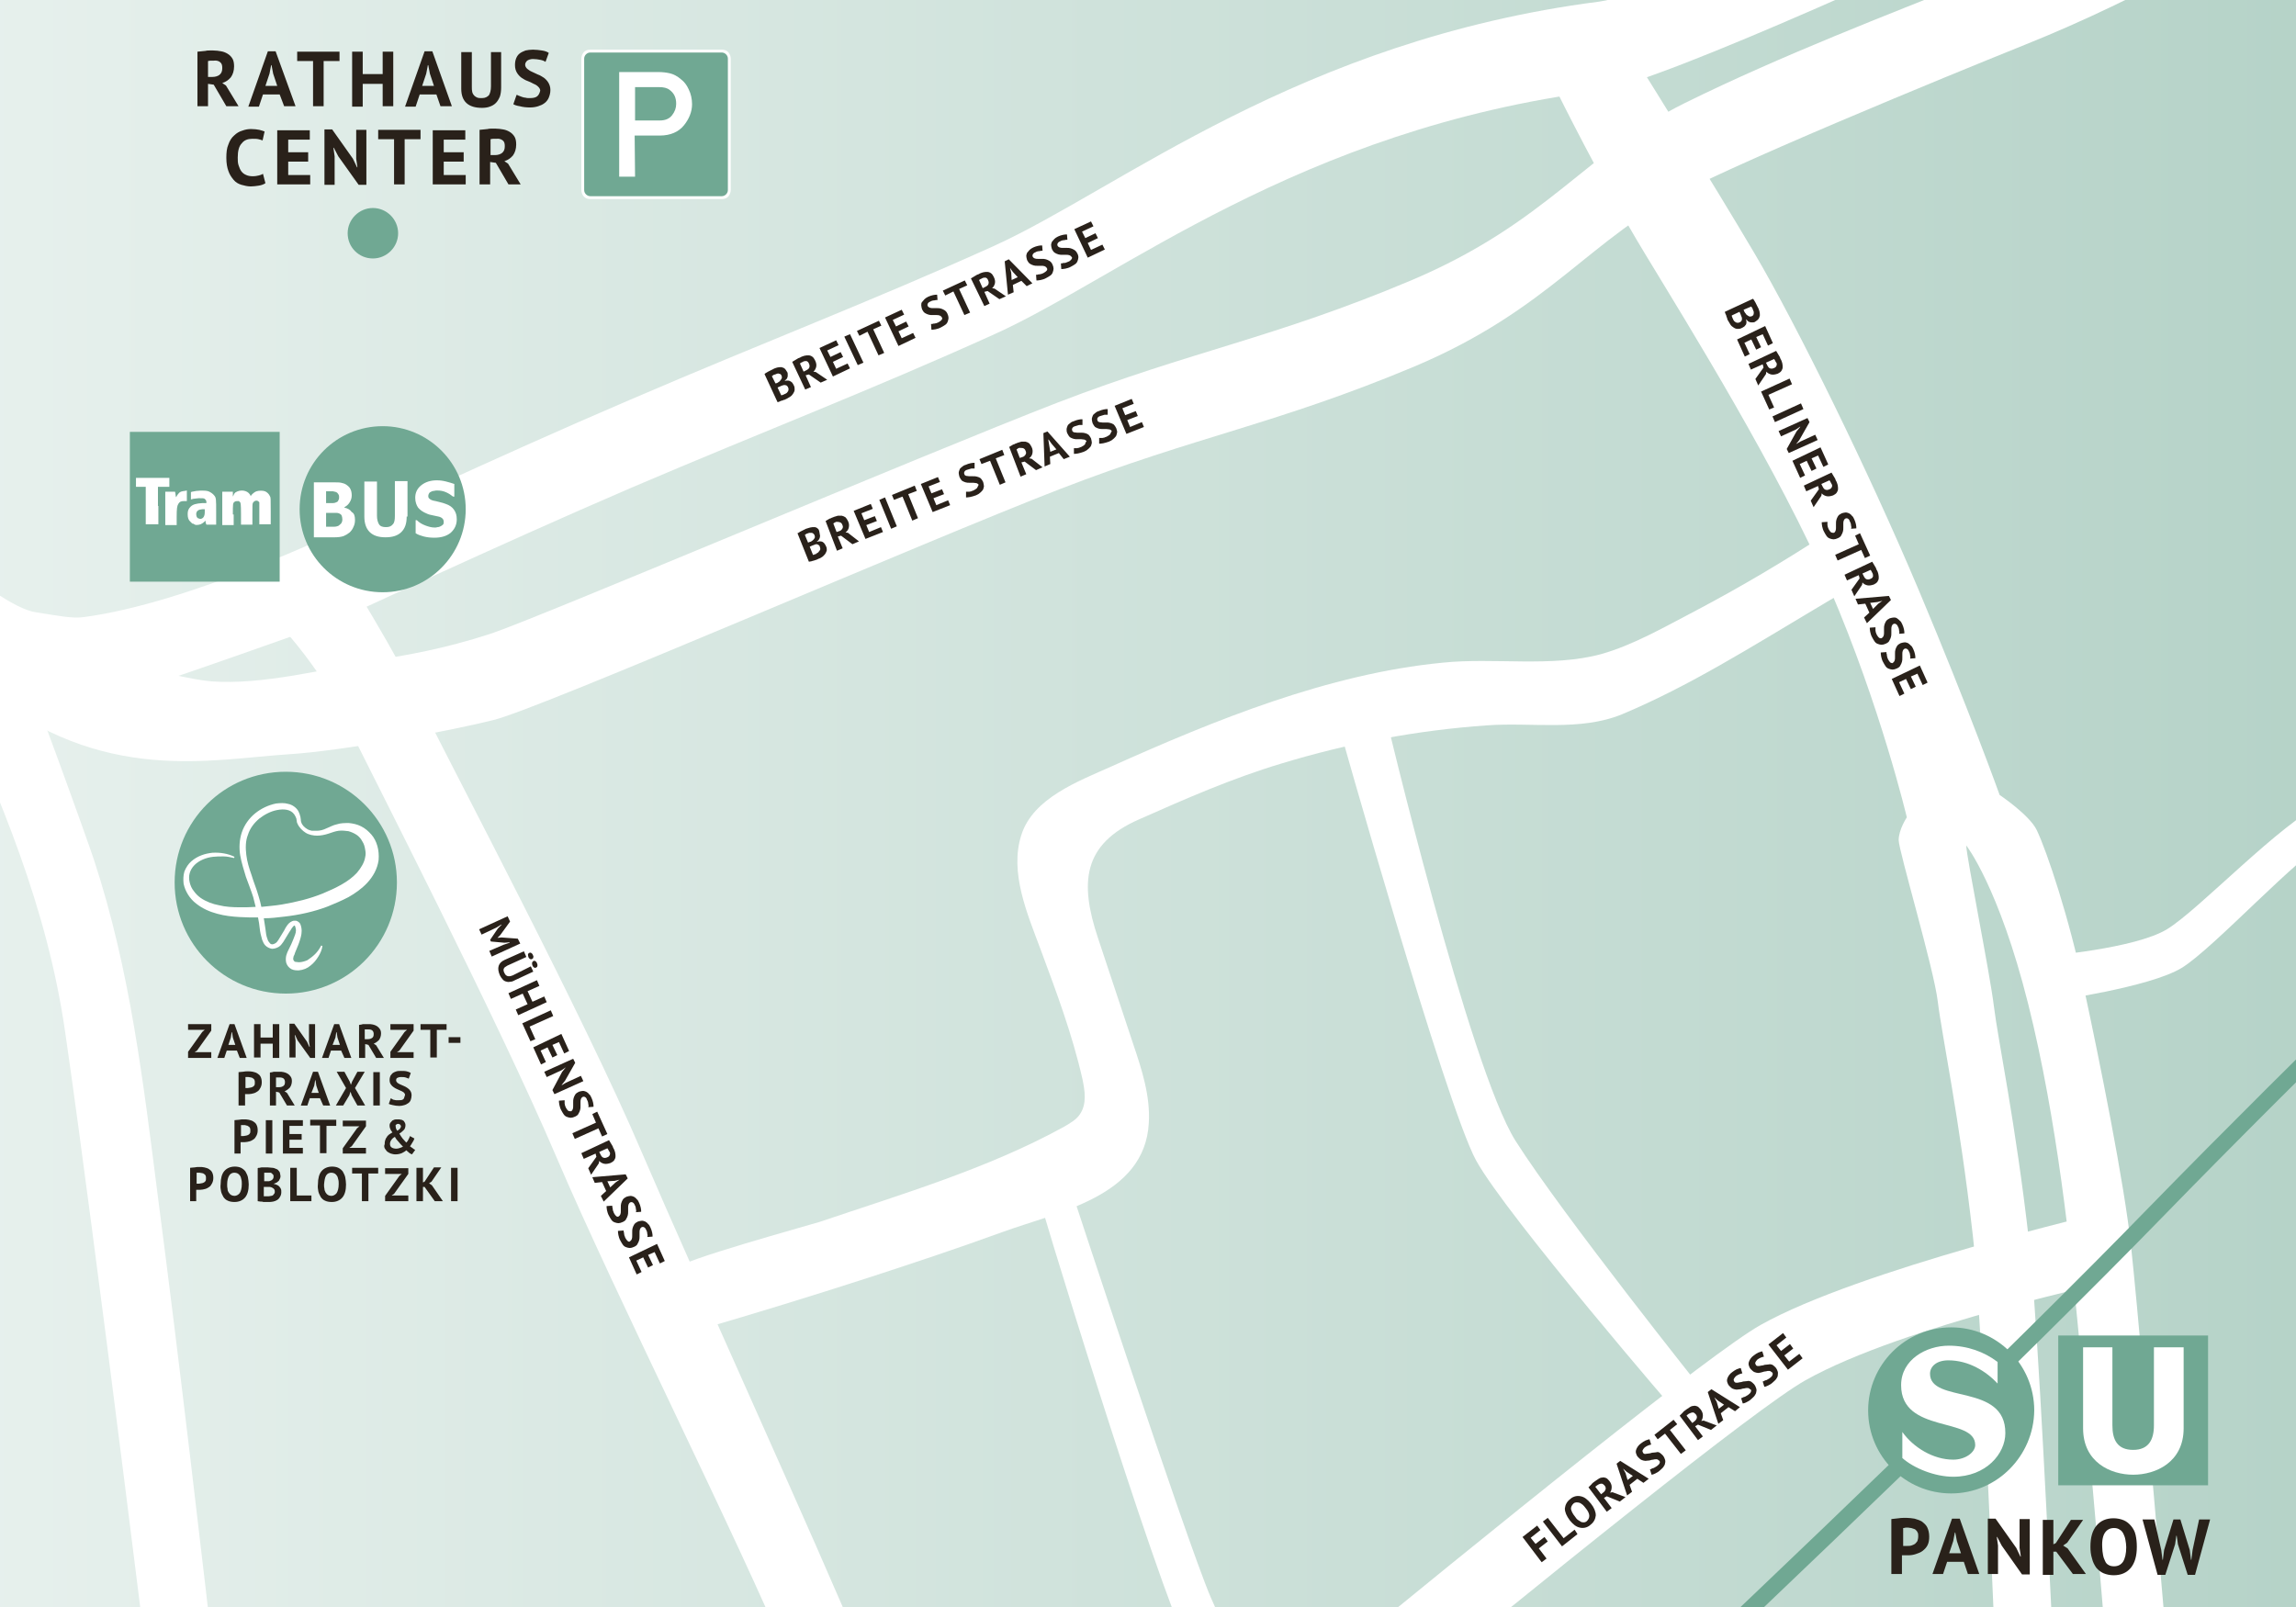
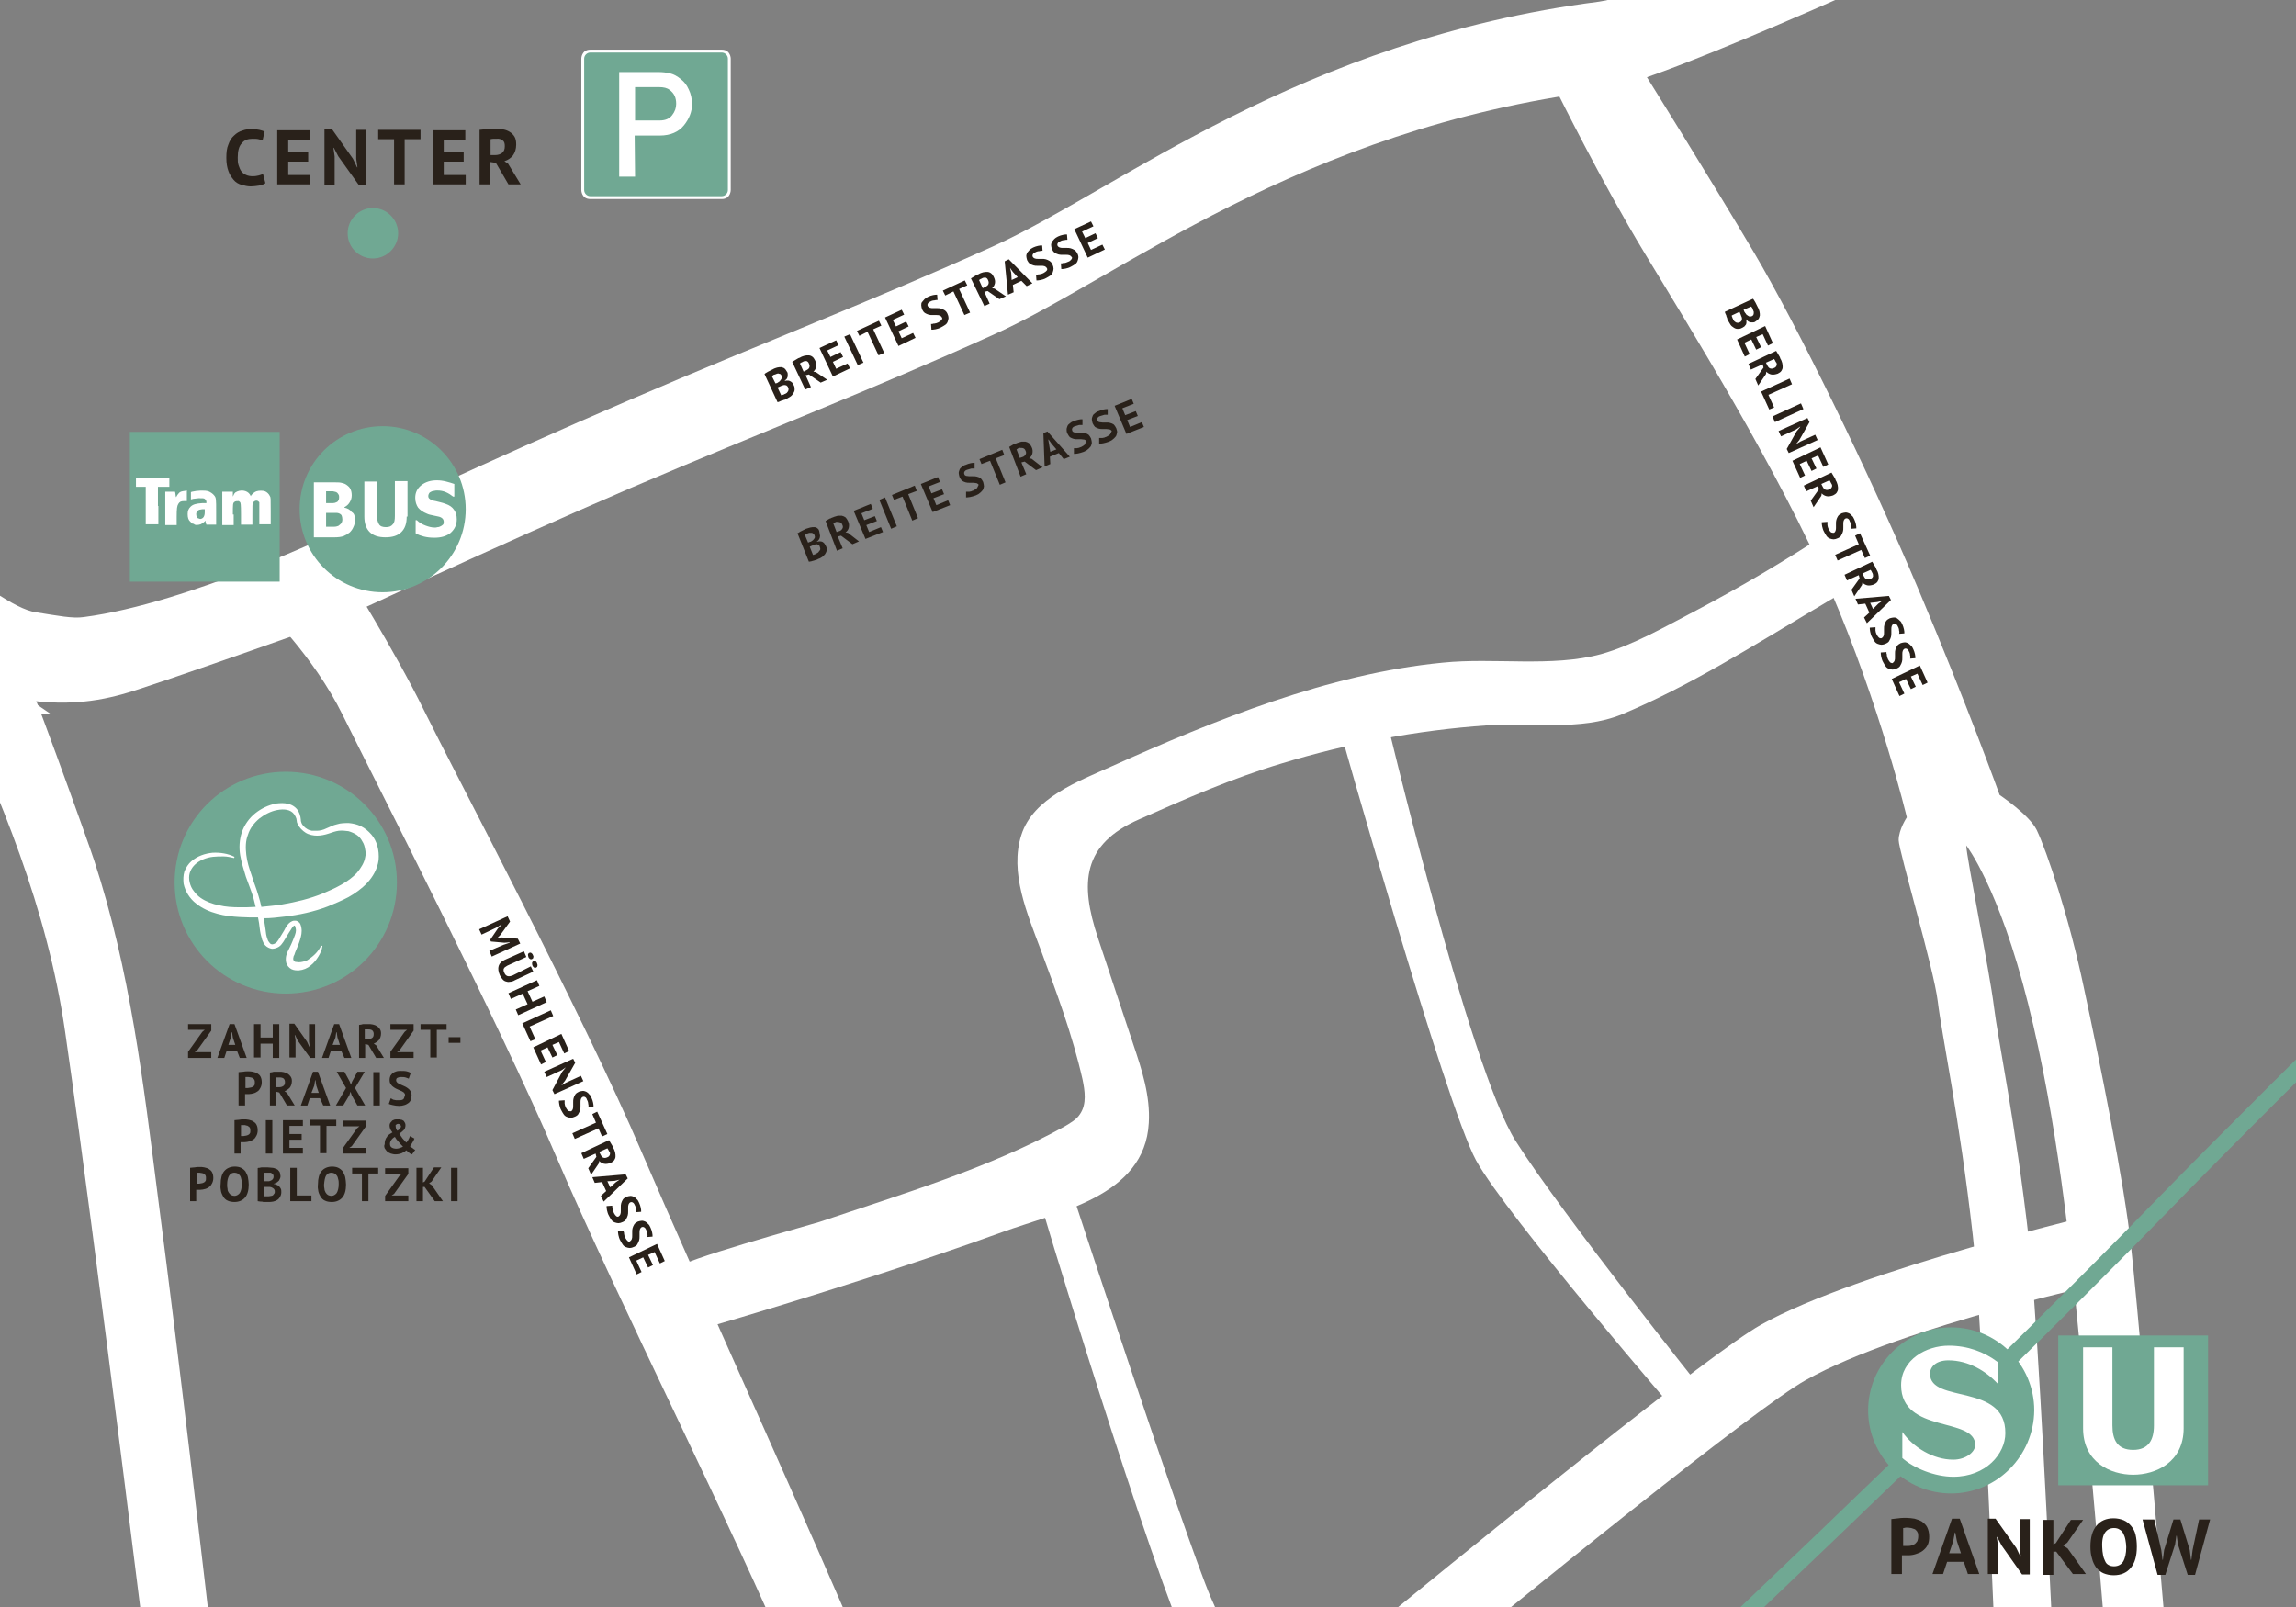
<svg xmlns="http://www.w3.org/2000/svg" xmlns:ns1="http://sodipodi.sourceforge.net/DTD/sodipodi-0.dtd" xmlns:ns2="http://www.inkscape.org/namespaces/inkscape" xmlns:xlink="http://www.w3.org/1999/xlink" version="1.1" id="Ebene_1" x="0px" y="0px" viewBox="0 0 564 394.8" xml:space="preserve" ns1:docname="map.svg" ns2:version="0.92.2 5c3e80d, 2017-08-06" width="564" height="394.8">
  <rect x="0" y="0" width="564" height="394.8" fill="#808080" stroke="none" />
  <defs id="defs124" />
  <ns1:namedview pagecolor="#ffffff" bordercolor="#666666" borderopacity="1" objecttolerance="10" gridtolerance="10" guidetolerance="10" ns2:pageopacity="0" ns2:pageshadow="2" ns2:window-width="2560" ns2:window-height="1300" id="namedview122" showgrid="false" ns2:zoom="0.59044281" ns2:cx="157.75754" ns2:cy="99.557619" ns2:window-x="0" ns2:window-y="56" ns2:window-maximized="1" ns2:current-layer="Ebene_1" fit-margin-top="0" fit-margin-left="0" fit-margin-right="0" fit-margin-bottom="0" />
  <style type="text/css" id="style2">
	.st0{clip-path:url(#SVGID_2_);fill:url(#SVGID_3_);}
	.st1{clip-path:url(#SVGID_2_);fill:#FFFFFF;}
	.st2{clip-path:url(#SVGID_2_);fill:#70A893;}
	.st3{fill:#70A893;}
	.st4{clip-path:url(#SVGID_5_);fill:#FFFFFF;}
	.st5{clip-path:url(#SVGID_5_);fill:#70A893;}
	.st6{clip-path:url(#SVGID_7_);fill:#FFFFFF;}
	.st7{clip-path:url(#SVGID_7_);fill:#70A893;}
	.st8{clip-path:url(#SVGID_9_);fill:#29211A;}
</style>
  <g id="g119" transform="translate(-2.9,-2.4)">
    <g id="g49">
      <defs id="defs5">
        <rect id="SVGID_1_" x="2.9" y="2.4" width="564" height="394.8" />
      </defs>
      <clipPath id="SVGID_2_">
        <use xlink:href="#SVGID_1_" style="overflow:visible" id="use7" x="0" y="0" width="100%" height="100%" />
      </clipPath>
      <linearGradient id="SVGID_3_" gradientUnits="userSpaceOnUse" x1="-12.215" y1="621.282" x2="-9.864" y2="621.282" gradientTransform="matrix(713.349,0,0,-713.349,8423.766,443391.06)">
        <stop offset="0" style="stop-color:#FFFFFF" id="stop10" />
        <stop offset="1" style="stop-color:#70A994" id="stop12" />
      </linearGradient>
-       <rect x="2.9" y="2.4" class="st0" width="564" height="394.8" clip-path="url(#SVGID_2_)" id="rect15" style="fill:url(#SVGID_3_)" />
      <path class="st1" d="m 489.1,-13.6 c 0,0 -77.8,36.3 -93.4,38.3 -73.8,9.4 -117.8,46 -148.5,59.8 -30.7,13.9 -56.4,23.7 -89.4,37.8 -33,14.2 -71.6,32.3 -71.6,32.3 0,0 -46.8,16.7 -53.4,18.4 -6.6,1.8 -18,4 -34.8,-1.3 -16.7,-5.3 -93.3,-83.6 -93.3,-83.6 V 56 c 0,0 87.4,93.8 106.9,96.8 5.7,0.9 9.1,1.6 11.9,1.2 25.9,-3.4 62.6,-21.1 62.6,-21.1 0,0 38.6,-18.2 71.6,-32.3 33,-14.2 58.8,-24 89.4,-37.8 30.8,-14 74.9,-50.5 148.6,-60 15.6,-2 93.4,-38.3 93.4,-38.3 l 50.2,-25.6 58.7,-24.4 v 23.1 c 0,0 -40.9,14.5 -55.4,22.4 -14.5,8 -53.5,26.4 -53.5,26.4" clip-path="url(#SVGID_2_)" id="path17" ns2:connector-curvature="0" style="fill:#ffffff" />
      <path class="st1" d="m 235,469.6 c 0,0 -7.3,-30.2 -19.9,-60.2 -12.5,-30 -39.9,-89.8 -54.5,-123.8 C 146.1,251.6 114.4,191.9 107.1,177 99.8,162.1 87.7,142.8 87.7,142.8 l -20.1,8.9 c 0,0 12.2,11.6 19.5,26.4 7.3,14.9 38,74.6 52.5,108.6 14.5,34 44.6,93.7 57.1,123.8 12.5,30 19.1,59.1 19.1,59.1 z" clip-path="url(#SVGID_2_)" id="path19" ns2:connector-curvature="0" style="fill:#ffffff" />
      <path class="st1" d="m 540,463.7 c 0.1,2.1 -10.7,-128.3 -13.6,-154.9 -1.6,-15.5 -7.9,-46.5 -11.6,-63.7 -3.6,-17.2 -9.1,-33.6 -11.6,-38.8 -1.8,-3.7 -9.1,-8.6 -9.1,-8.6 0,0 -7.6,-21.2 -19.9,-50.4 C 461.9,118.1 444.2,82.1 433.8,64.5 423.4,46.9 407.1,20.8 407.1,20.8 L 385.4,25 c 0,0 10.9,22.1 21.5,39.6 10.6,17.5 33,53.5 45.5,82.5 12.5,29 18.9,56.1 18.9,56.1 0,0 -2,3 -2,5.6 0,2.6 8.6,31.4 9.6,39.6 1,8.3 5.3,28.4 8.6,57.4 3.3,29 8,169.2 8,169.2 l 14.7,-0.5 c 0,0 -5.6,-138.4 -8.9,-167.4 -3.3,-29 -7.6,-49.2 -8.6,-57.4 -1,-8.3 -6.8,-37 -6.8,-39.6 0,0 8,10.2 15.2,38.9 7.2,28.7 10.5,61.1 12.2,78.9 5.7,58.2 12.9,154.8 11.9,147.3 z" clip-path="url(#SVGID_2_)" id="path21" ns2:connector-curvature="0" style="fill:#ffffff" />
      <path class="st1" d="m -10.3,160.3 c 0,0 -23.3,-1.5 -39.6,6.6 -10.3,5.1 -45.1,42.7 -45.1,42.7 l -0.3,35.3 c 0,0 32.8,-38.7 57.2,-58.8 9.9,-8.1 53.3,-8.4 53.3,-8.4 z" clip-path="url(#SVGID_2_)" id="path23" ns2:connector-curvature="0" style="fill:#ffffff" />
-       <path class="st1" d="m -1,171.9 c 29,23.4 55.8,17 74.9,15.8 12.7,-0.8 38.1,-5.4 50.2,-8.4 11.8,-2.9 105.9,-43.9 139.3,-56.8 33.3,-12.9 53.1,-15.9 86.8,-30 C 383.9,78.3 393.4,60.8 417.5,48.9 441.6,37 500.3,13.4 500.3,13.4 530,1.5 553.8,-13 581.5,-28.2 c 26.2,-14.3 64,-60.1 64,-60.1 l 2,-24.4 c 0,0 -47,49.1 -77.2,66.7 -28.3,16.6 -61.4,35 -84.5,44.3 -17.8,7.2 -44.9,17.5 -69,29.4 -24.1,11.9 -33.7,29.4 -67.3,43.6 -33.7,14.2 -53.5,17.2 -86.8,30 -33.3,12.9 -127.8,53 -139.3,56.8 -11.7,3.8 -20.5,5.2 -27.6,6.4 -13.3,2.3 -28.4,6.2 -40.9,5.3 C 44.8,169 15.4,160 16.5,160.1 Z" clip-path="url(#SVGID_2_)" id="path25" ns2:connector-curvature="0" style="fill:#ffffff" />
      <path class="st1" d="m 451.7,133.4 c -10.4,6.8 -21.2,13.2 -32.2,19 -7.3,3.8 -15.4,8.5 -23.3,10.7 -12.1,3.3 -26.4,0.8 -38.9,2.1 -28,2.7 -56,14.1 -81.4,25.5 -8,3.6 -19.2,7.7 -22.1,16.8 -3,9.2 1.5,19.5 4.7,28.1 3.9,10.5 7.8,20.9 10.3,31.9 0.6,2.9 1.1,6.1 -0.6,8.6 -0.9,1.4 -2.4,2.2 -3.9,3.1 -18.7,10.3 -40,16.6 -60.1,23.4 -2.5,0.8 -35,9.7 -35,11.4 l 5.7,15 c 13.7,-4 27.4,-8.2 41,-12.6 11.1,-3.6 22.2,-7.3 33.2,-11.3 13.7,-5 35,-8.7 36,-26.8 0.4,-6.6 -1.7,-13.1 -3.8,-19.3 -2.9,-8.7 -5.8,-17.5 -8.7,-26.2 -4.5,-13.5 -3.8,-23 10.1,-29.1 11.5,-5.1 22.9,-10.1 34.9,-13.7 16.4,-5 33.4,-8.2 50.6,-9.4 10.9,-0.8 22.8,1.5 33.1,-2.7 16.5,-6.9 32,-16.7 47.3,-25.8 3.3,-2 6.6,-3.9 9.9,-5.9 z" clip-path="url(#SVGID_2_)" id="path27" ns2:connector-curvature="0" style="fill:#ffffff" />
      <path class="st1" d="m 523,316.9 c 0,0 -52.4,11 -76.6,24.6 -24.2,13.6 -207.3,167.2 -207.3,167.2 l -11,-13.6 c 0,0 183.1,-153.6 207.3,-167.2 24.2,-13.6 84.5,-27.7 84.5,-27.7 z" clip-path="url(#SVGID_2_)" id="path29" ns2:connector-curvature="0" style="fill:#ffffff" />
      <path class="st1" d="m -9.5,170.8 c 12.6,27.9 24,54.6 28.4,85.1 2.3,15.9 4.4,31.8 6.5,47.7 5.4,41 10.5,82 15.6,123 1.9,15.5 3.8,30.9 5.8,46.4 0.1,1.1 1.6,18.2 2.2,18.3 l 15.8,1.8 C 62.2,469.9 59.6,446.7 57,423.6 52.1,381.2 47.2,338.8 41.7,296.5 38.1,268.3 34.9,240.8 26,213.7 25,210.5 8.4,164.2 7.6,164.5 Z" clip-path="url(#SVGID_2_)" id="path31" ns2:connector-curvature="0" style="fill:#ffffff" />
      <path class="st1" d="m 331.6,180.1 c 0,0 26.4,93.7 33.9,107.4 7.5,13.6 49.7,62.5 49.7,62.5 l 6.2,-5.7 c 0,0 -34.8,-43.6 -46.2,-61.6 -11.4,-18 -32.1,-105.2 -32.1,-105.2 z" clip-path="url(#SVGID_2_)" id="path33" ns2:connector-curvature="0" style="fill:#ffffff" />
      <path class="st1" d="m 257.2,293.2 c 0,1.3 29,96.4 38.3,115.7 9.2,19.4 16.3,29.5 16.3,29.5 l 7.9,-7.5 c 0,0 -13.2,-21.6 -19.4,-36.1 -6.2,-14.5 -34.8,-101.7 -34.8,-101.7 h -8.3 z" clip-path="url(#SVGID_2_)" id="path35" ns2:connector-curvature="0" style="fill:#ffffff" />
-       <path class="st1" d="m 702.1,78.4 c 0,0 -75.7,77 -84.5,87.6 -8.8,10.6 -8.8,18 -17.2,28.6 -8.4,10.6 -14,8.9 -25.1,14.1 -7.5,3.5 -28.6,26.7 -36.5,31.5 -7.9,4.8 -31.7,8.1 -31.7,8.1 l -1.8,-11 c 0,0 22,-1.8 29.9,-6.6 7.9,-4.8 27.7,-26 38.7,-31.2 11,-5.3 12.3,-1.8 20.7,-12.3 8.4,-10.5 7.9,-17.6 16.7,-28.2 8.8,-10.6 90.7,-89.3 90.7,-89.3 v 8.7 z" clip-path="url(#SVGID_2_)" id="path37" ns2:connector-curvature="0" style="fill:#ffffff" />
      <path class="st2" d="m 320.8,505.4 -2.7,-2.9 C 319.5,501.2 460.8,371 531.2,298.6 601.8,226.2 730.7,105 732,103.8 l 2.7,2.9 c -1.3,1.2 -130.2,122.3 -200.6,194.7 -70.5,72.4 -211.8,202.7 -213.3,204" clip-path="url(#SVGID_2_)" id="path39" ns2:connector-curvature="0" style="fill:#70a893" />
      <path class="st2" d="m 100.4,219.2 c 0,15.1 -12.2,27.3 -27.3,27.3 -15.1,0 -27.3,-12.2 -27.3,-27.3 0,-15.1 12.2,-27.2 27.3,-27.2 15.1,0 27.3,12.2 27.3,27.2" clip-path="url(#SVGID_2_)" id="path41" ns2:connector-curvature="0" style="fill:#70a893" />
      <path class="st1" d="m 92.6,213 c -0.2,1.3 -1,2.6 -2,3.8 -2.1,2.3 -5.3,3.8 -8.4,5.1 -3.2,1.3 -6.5,2.1 -10,2.7 -1.7,0.3 -3.4,0.4 -5.1,0.6 -0.2,-0.9 -0.4,-1.8 -0.7,-2.7 -0.5,-1.8 -1.2,-3.4 -1.7,-5.1 -0.6,-1.7 -1.1,-3.3 -1.3,-5 -0.2,-1.7 -0.2,-3.4 0.4,-4.9 0.5,-1.6 1.5,-2.9 2.8,-4 1.3,-1 2.8,-1.8 4.4,-2.1 1.6,-0.3 3.3,-0.2 4.2,1.1 0.2,0.3 0.4,0.7 0.5,1 l 0.1,0.6 c 0,0.3 0.1,0.5 0.2,0.7 0.4,0.9 1.2,1.7 2,2.2 0.8,0.5 1.9,0.7 2.8,0.7 0.9,0 1.9,-0.2 2.8,-0.5 0.9,-0.3 1.7,-0.6 2.5,-0.7 0.8,-0.1 1.6,0 2.4,0.1 0.7,0.2 1.4,0.5 2,0.9 0.6,0.4 1.1,1 1.4,1.6 0.4,0.6 0.6,1.3 0.7,2 0.1,0.5 0.2,1.2 0,1.9 m 1.5,-5.6 c -0.7,-0.8 -1.5,-1.5 -2.5,-2 -1,-0.5 -2,-0.7 -3,-0.8 -1,0 -2,0 -2.9,0.3 -1,0.2 -1.8,0.7 -2.6,1 -0.8,0.4 -1.6,0.6 -2.4,0.6 -0.4,0 -0.8,0 -1.2,0 -0.4,-0.1 -0.8,-0.2 -1.1,-0.4 -0.7,-0.4 -1.3,-1 -1.5,-1.7 -0.1,-0.2 -0.1,-0.4 -0.1,-0.6 l -0.1,-0.7 c -0.1,-0.5 -0.3,-1 -0.5,-1.4 -0.5,-0.9 -1.5,-1.6 -2.5,-1.8 -1,-0.3 -2,-0.2 -3,-0.1 -1.9,0.4 -3.6,1.2 -5.1,2.4 -1.5,1.2 -2.7,2.9 -3.3,4.7 -0.6,1.8 -0.7,3.8 -0.4,5.6 0.3,1.8 0.9,3.6 1.4,5.3 0.6,1.7 1.3,3.4 1.8,5 0.2,0.8 0.4,1.6 0.6,2.4 -1.3,0.1 -2.6,0.1 -3.9,0.1 -1.7,0 -3.5,-0.1 -5.1,-0.5 -1.6,-0.3 -3.2,-0.9 -4.5,-1.8 -0.7,-0.5 -1.2,-1 -1.7,-1.7 -0.5,-0.6 -0.8,-1.3 -1,-2.1 -0.2,-0.8 -0.2,-1.6 0,-2.3 0.2,-0.7 0.6,-1.4 1.2,-2 1.1,-1.1 2.8,-1.8 4.5,-2 0.8,-0.1 1.7,-0.1 2.6,-0.1 0.9,0 1.7,0.2 2.6,0.4 l 0.1,-0.3 c -1.6,-0.8 -3.5,-1.1 -5.4,-1 -1.9,0.2 -3.7,0.8 -5.2,2.1 -0.7,0.6 -1.3,1.5 -1.7,2.5 -0.3,1 -0.3,2 -0.2,3 0.2,1 0.6,1.9 1.1,2.7 0.5,0.8 1.2,1.6 2,2.2 1.5,1.2 3.3,2 5.2,2.5 1.8,0.5 3.7,0.7 5.5,0.8 1.5,0.1 3,0.1 4.5,0.1 0,0 0,0.1 0,0.1 0.2,0.9 0.3,1.7 0.4,2.6 0.1,0.9 0.3,1.8 0.6,2.8 0.2,0.5 0.4,1 0.8,1.4 0.4,0.4 1,0.7 1.6,0.8 0.6,0 1.2,-0.2 1.7,-0.5 0.5,-0.3 0.8,-0.8 1.1,-1.2 l 1.4,-2.3 c 0.3,-0.4 0.5,-0.8 0.7,-1.1 0.2,-0.3 0.5,-0.6 0.6,-0.6 0,0 0.1,0 0.1,0 0,0 0,0 0,0 0,0 0,0 0,0 0,0 0.1,0.1 0.1,0.2 0.1,0.3 0.2,0.6 0.2,1 0,0.7 -0.4,1.5 -0.7,2.3 -0.3,0.8 -0.7,1.6 -1.1,2.4 -0.4,0.8 -0.9,1.8 -0.6,3.2 0.2,0.7 0.7,1.3 1.3,1.6 0.6,0.3 1.2,0.3 1.8,0.3 1.1,-0.1 2.1,-0.5 2.9,-1.2 0.8,-0.6 1.4,-1.4 1.9,-2.2 0.5,-0.8 0.9,-1.7 1,-2.6 l -0.3,-0.1 c -0.4,0.8 -0.9,1.5 -1.5,2.1 -0.6,0.6 -1.3,1.1 -1.9,1.5 -0.7,0.3 -1.4,0.5 -2.1,0.5 -0.3,0 -0.6,-0.1 -0.9,-0.1 -0.2,-0.1 -0.3,-0.2 -0.4,-0.4 -0.1,-0.2 -0.1,-0.5 0,-0.8 0,-0.2 0.1,-0.3 0.2,-0.5 l 0.2,-0.6 c 0.3,-0.8 0.7,-1.6 1,-2.5 0.3,-0.9 0.6,-1.8 0.6,-2.8 0,-0.5 -0.1,-1.1 -0.3,-1.6 -0.1,-0.3 -0.4,-0.6 -0.8,-0.8 -0.1,0 -0.2,-0.1 -0.3,-0.1 -0.1,0 -0.2,0 -0.3,0 -0.2,0 -0.4,0 -0.6,0.1 -0.7,0.3 -1,0.7 -1.3,1.1 -0.3,0.4 -0.5,0.8 -0.7,1.2 l -1.4,2.3 c -0.2,0.3 -0.4,0.6 -0.7,0.8 -0.3,0.2 -0.6,0.3 -0.8,0.3 -0.3,0 -0.5,-0.1 -0.7,-0.4 -0.2,-0.2 -0.4,-0.5 -0.5,-0.9 -0.3,-0.7 -0.4,-1.6 -0.5,-2.5 -0.1,-0.9 -0.3,-1.7 -0.4,-2.6 1.7,0 3.3,-0.2 5,-0.4 3.6,-0.4 7.3,-1.2 10.7,-2.5 1.7,-0.7 3.4,-1.4 5.1,-2.3 1.6,-0.9 3.3,-2.1 4.6,-3.5 1.4,-1.5 2.5,-3.4 2.8,-5.6 0.2,-2.4 -0.4,-4.7 -1.8,-6.3" clip-path="url(#SVGID_2_)" id="path43" ns2:connector-curvature="0" style="fill:#ffffff" />
      <path class="st2" d="m 482.2,369.3 c -11.2,0 -20.4,-9.1 -20.4,-20.4 0,-11.2 9.1,-20.4 20.4,-20.4 11.2,0 20.4,9.1 20.4,20.4 -0.1,11.2 -9.2,20.4 -20.4,20.4" clip-path="url(#SVGID_2_)" id="path45" ns2:connector-curvature="0" style="fill:#70a893" />
      <path class="st1" d="m 477,339.9 c 0,-1.8 1.6,-3.3 4.5,-3.3 5,0 9.3,2.7 12.1,5.7 V 337 c -3.3,-2.5 -7.4,-4 -12,-4 -5.5,0 -11.7,3.4 -11.7,9.7 0,12 18.2,7.7 18.2,14.7 0,1.8 -2.4,3.6 -5.4,3.6 -4.9,0 -9.8,-3 -12.5,-6.8 v 6.4 c 2.8,2.5 8,4.6 12.5,4.6 8.1,0 12.8,-5.7 12.8,-10.7 0.1,-12.4 -18.5,-7.2 -18.5,-14.6" clip-path="url(#SVGID_2_)" id="path47" ns2:connector-curvature="0" style="fill:#ffffff" />
    </g>
    <rect x="508.5" y="330.5" class="st3" width="36.8" height="36.8" id="rect51" style="fill:#70a893" />
    <g id="g65">
      <defs id="defs54">
        <rect id="SVGID_4_" x="2.9" y="2.4" width="564" height="394.8" />
      </defs>
      <clipPath id="SVGID_5_">
        <use xlink:href="#SVGID_4_" style="overflow:visible" id="use56" x="0" y="0" width="100%" height="100%" />
      </clipPath>
      <path class="st4" d="m 539.3,333.4 v 19.9 c 0,8.3 -6.8,11.4 -12.4,11.4 -5.6,0 -12.3,-3.1 -12.3,-11.4 v -19.9 h 7.2 v 19.2 c 0,3.5 1.2,6 5.1,6 3.8,0 5.1,-2.5 5.1,-6 v -19.2 z" clip-path="url(#SVGID_5_)" id="path59" ns2:connector-curvature="0" style="fill:#ffffff" />
      <path class="st5" d="m 96.9,107.1 c 11.2,0 20.4,9.1 20.4,20.4 0,11.2 -9.1,20.4 -20.4,20.4 -11.3,0 -20.4,-9.1 -20.4,-20.4 0,-11.3 9.1,-20.4 20.4,-20.4" clip-path="url(#SVGID_5_)" id="path61" ns2:connector-curvature="0" style="fill:#70a893" />
      <path class="st4" d="m 115.1,130 c 0,1.3 -0.5,2.4 -1.5,3.3 -1,0.8 -2.3,1.2 -4,1.2 -1,0 -1.8,-0.1 -2.6,-0.3 -0.7,-0.2 -1.4,-0.4 -2,-0.8 v -3.2 h 0.3 c 0.6,0.6 1.3,1 2.1,1.3 0.8,0.3 1.5,0.5 2.3,0.5 0.2,0 0.4,0 0.7,-0.1 0.3,0 0.5,-0.1 0.7,-0.2 0.2,-0.1 0.4,-0.2 0.6,-0.4 0.2,-0.2 0.2,-0.4 0.2,-0.7 0,-0.3 -0.1,-0.6 -0.3,-0.8 -0.2,-0.2 -0.5,-0.4 -1,-0.5 -0.4,-0.1 -0.9,-0.2 -1.4,-0.3 -0.5,-0.1 -1,-0.2 -1.4,-0.4 -1,-0.4 -1.7,-0.9 -2.2,-1.5 -0.4,-0.6 -0.7,-1.4 -0.7,-2.4 0,-1.3 0.5,-2.3 1.5,-3.1 1,-0.8 2.3,-1.2 3.8,-1.2 0.8,0 1.5,0.1 2.3,0.3 0.8,0.2 1.4,0.4 2,0.6 v 3.1 h -0.3 c -0.5,-0.4 -1.1,-0.8 -1.8,-1.1 -0.7,-0.3 -1.4,-0.4 -2.1,-0.4 -0.3,0 -0.5,0 -0.8,0.1 -0.3,0 -0.5,0.1 -0.7,0.2 -0.2,0.1 -0.4,0.2 -0.5,0.4 -0.1,0.2 -0.2,0.4 -0.2,0.6 0,0.4 0.1,0.6 0.4,0.8 0.2,0.2 0.7,0.4 1.4,0.5 0.4,0.1 0.8,0.2 1.2,0.3 0.4,0.1 0.8,0.2 1.3,0.4 0.9,0.3 1.6,0.8 2,1.4 0.5,0.7 0.7,1.4 0.7,2.4 m -12.3,-0.7 c 0,1.7 -0.4,2.9 -1.3,3.8 -0.9,0.9 -2.2,1.3 -3.9,1.3 -1.7,0 -3,-0.4 -3.9,-1.3 -0.9,-0.9 -1.3,-2.2 -1.3,-3.8 v -8.6 h 3.1 v 8.4 c 0,0.9 0.2,1.6 0.5,2.1 0.3,0.5 0.9,0.7 1.7,0.7 0.8,0 1.3,-0.2 1.7,-0.7 0.4,-0.4 0.5,-1.1 0.5,-2.1 v -8.5 h 3.1 v 8.7 z M 87,130 c 0,-0.4 -0.1,-0.8 -0.2,-1 -0.1,-0.2 -0.4,-0.4 -0.7,-0.5 -0.2,-0.1 -0.6,-0.1 -1,-0.1 -0.4,0 -0.9,0 -1.3,0 H 83 v 3.4 h 0.2 c 0.9,0 1.5,0 1.8,0 0.4,0 0.7,-0.1 1,-0.2 0.3,-0.2 0.5,-0.4 0.7,-0.6 0.2,-0.3 0.3,-0.6 0.3,-1 m -0.8,-5.5 c 0,-0.2 0,-0.4 -0.2,-0.7 -0.1,-0.2 -0.3,-0.4 -0.5,-0.5 -0.2,-0.1 -0.5,-0.1 -0.8,-0.2 -0.3,0 -0.8,0 -1.4,0 H 83 v 2.9 h 0.5 c 0.5,0 0.9,0 1.2,0 0.3,0 0.6,-0.1 0.8,-0.2 0.3,-0.1 0.5,-0.3 0.5,-0.5 0.2,-0.2 0.2,-0.5 0.2,-0.8 m 3.9,5.6 c 0,0.7 -0.1,1.2 -0.4,1.8 -0.2,0.5 -0.5,0.9 -0.9,1.3 -0.5,0.4 -1,0.7 -1.5,0.9 -0.6,0.2 -1.3,0.3 -2.1,0.3 H 80 v -13.5 h 4.6 c 1,0 1.7,0 2.1,0.1 0.4,0.1 0.9,0.2 1.3,0.5 0.4,0.3 0.8,0.6 1,1.1 0.2,0.4 0.3,0.9 0.3,1.5 0,0.7 -0.2,1.2 -0.5,1.7 -0.3,0.5 -0.7,0.9 -1.3,1.2 v 0.1 c 0.8,0.2 1.4,0.5 1.8,1.1 0.6,0.3 0.8,1 0.8,1.9" clip-path="url(#SVGID_5_)" id="path63" ns2:connector-curvature="0" style="fill:#ffffff" />
    </g>
    <rect x="34.8" y="108.5" class="st3" width="36.8" height="36.8" id="rect67" style="fill:#70a893" />
    <g id="g85">
      <defs id="defs70">
        <rect id="SVGID_6_" x="2.9" y="2.4" width="564" height="394.8" />
      </defs>
      <clipPath id="SVGID_7_">
        <use xlink:href="#SVGID_6_" style="overflow:visible" id="use72" x="0" y="0" width="100%" height="100%" />
      </clipPath>
      <path class="st6" d="m 60.1,128.8 c 0,-2.6 0,-2.8 0.4,-3.1 0.2,-0.2 0.7,-0.2 1,-0.2 0.1,0 0.3,0.2 0.4,0.3 0.1,0.2 0.2,0.4 0.2,2.9 v 2.6 h 1.4 1.4 v -2.5 c 0,-2.2 0,-2.5 0.1,-2.8 0.3,-0.6 1,-0.8 1.4,-0.4 l 0.2,0.2 v 2.7 2.7 h 1.4 1.4 v -3.3 c 0,-3.2 0,-3.3 -0.2,-3.6 -0.2,-0.5 -0.7,-1 -1.2,-1.2 -0.5,-0.2 -1.5,-0.2 -2.1,0 -0.4,0.1 -1.1,0.7 -1.3,1 l -0.1,0.2 -0.2,-0.4 c -0.7,-1.1 -2.4,-1.3 -3.6,-0.5 -0.1,0.1 -0.3,0.3 -0.4,0.6 l -0.2,0.4 v -0.6 -0.6 h -1.3 -1.3 v 4.1 4.1 h 1.4 1.4 v -2.6 z m -13.8,0.6 c 0,-2.1 0.1,-2.7 0.4,-3.2 0.3,-0.5 0.6,-0.7 1.4,-0.7 h 0.7 v -1.3 -1.3 l -0.5,0.1 c -0.8,0.1 -1.2,0.2 -1.5,0.6 -0.2,0.2 -0.4,0.5 -0.5,0.7 -0.1,0.3 -0.1,0.3 -0.2,0.1 0,-0.1 -0.1,-0.4 -0.1,-0.7 l -0.1,-0.5 h -1.2 -1.2 v 4.1 4.1 h 1.4 1.4 z m -4.6,-2.7 V 122 h 1.4 1.4 v -1.1 -1.1 h -4.1 -4.1 v 1.1 1.1 h 1.2 1.2 v 4.6 4.6 h 1.6 1.5 v -4.5 z m 9.8,3 c -0.3,-0.2 -0.4,-0.6 -0.4,-1.1 0.1,-0.7 0.5,-1 1.5,-1.1 h 0.6 v 0.7 c 0,1.1 -0.4,1.6 -1.1,1.7 -0.2,-0.1 -0.4,-0.1 -0.6,-0.2 m 0.7,1.5 c 0.4,-0.2 0.7,-0.4 1,-0.7 l 0.2,-0.2 v 0.2 c 0,0.1 0,0.4 0.1,0.5 l 0.1,0.3 h 1.2 1.2 v -3 c 0,-3.4 0,-3.6 -0.5,-4.2 -0.3,-0.4 -0.9,-0.8 -1.4,-1 -0.9,-0.3 -2.8,-0.2 -4,0.1 l -0.3,0.1 v 0.9 0.9 l 0.4,-0.1 c 0.2,-0.1 0.9,-0.1 1.5,-0.2 1,0 1.1,0 1.4,0.1 0.3,0.2 0.5,0.5 0.5,0.8 v 0.3 h -1 c -1.5,0.1 -2.3,0.3 -2.9,0.9 -0.5,0.5 -0.7,1 -0.7,1.8 0,0.9 0.2,1.5 0.7,1.9 0.2,0.2 0.4,0.4 0.4,0.4 0,0 0.2,0.1 0.4,0.1 0.3,0.4 1.1,0.3 1.7,0.1" clip-path="url(#SVGID_7_)" id="path75" ns2:connector-curvature="0" style="fill:#ffffff" />
      <path class="st6" d="m 147.9,14.6 c -2.2,0 -2.2,2.2 -2.2,2.2 v 32.3 c 0,0 0,2.2 2.2,2.2 h 32.3 c 2.2,0 2.2,-2.2 2.2,-2.2 V 16.8 c 0,0 0,-2.2 -2.2,-2.2 z" clip-path="url(#SVGID_7_)" id="path77" ns2:connector-curvature="0" style="fill:#ffffff" />
      <path class="st7" d="m 147.9,15.3 c -0.8,0 -1.5,0.7 -1.5,1.5 v 32.3 c 0,0.8 0.7,1.5 1.5,1.5 h 32.3 c 0.8,0 1.5,-0.7 1.5,-1.5 V 16.8 c 0,-0.8 -0.7,-1.5 -1.5,-1.5 z" clip-path="url(#SVGID_7_)" id="path79" ns2:connector-curvature="0" style="fill:#70a893" />
      <path class="st6" d="M 158.9,45.8 H 155 V 20.1 h 9.6 c 1,0 1.9,0.1 2.8,0.3 0.9,0.2 1.9,0.7 2.8,1.5 0.8,0.6 1.4,1.4 1.9,2.5 0.5,1 0.8,2.3 0.8,3.6 0,1.8 -0.7,3.6 -2,5.2 -1.3,1.6 -3.3,2.5 -5.9,2.5 h -6.2 z m 5.9,-22 h -5.9 V 32 h 6 c 1.4,0 2.4,-0.4 3.1,-1.3 0.7,-0.9 1,-1.8 1,-2.8 0,-1.5 -0.5,-2.6 -1.6,-3.4 -0.6,-0.5 -1.5,-0.7 -2.6,-0.7" clip-path="url(#SVGID_7_)" id="path81" ns2:connector-curvature="0" style="fill:#ffffff" />
      <path class="st7" d="m 94.5,65.9 c 3.4,0 6.2,-2.8 6.2,-6.2 0,-3.4 -2.8,-6.2 -6.2,-6.2 -3.4,0 -6.2,2.8 -6.2,6.2 0,3.5 2.8,6.2 6.2,6.2" clip-path="url(#SVGID_7_)" id="path83" ns2:connector-curvature="0" style="fill:#70a893" />
    </g>
    <g id="g117">
      <defs id="defs88">
        <rect id="SVGID_8_" x="2.9" y="2.4" width="564" height="394.8" />
      </defs>
      <clipPath id="SVGID_9_">
        <use xlink:href="#SVGID_8_" style="overflow:visible" id="use90" x="0" y="0" width="100%" height="100%" />
      </clipPath>
-       <path class="st8" d="m 442.1,338.9 3.6,-2.8 -0.8,-1.1 -2.5,1.9 -1.2,-1.5 2.2,-1.7 -0.8,-1.1 -2.2,1.7 -1.1,-1.4 2.4,-1.9 -0.8,-1.1 -3.6,2.8 z m -3.8,1.3 c -0.1,0.3 -0.3,0.5 -0.7,0.8 -0.2,0.1 -0.3,0.2 -0.5,0.3 -0.2,0.1 -0.3,0.2 -0.5,0.2 -0.2,0.1 -0.3,0.1 -0.4,0.2 -0.1,0 -0.2,0.1 -0.3,0.1 l 0.4,1.3 c 0.2,0 0.5,-0.1 0.9,-0.3 0.4,-0.2 0.8,-0.4 1.2,-0.8 0.3,-0.3 0.6,-0.5 0.8,-0.8 0.2,-0.3 0.4,-0.6 0.4,-0.9 0,-0.3 0.1,-0.6 0,-0.9 -0.1,-0.3 -0.2,-0.6 -0.5,-1 -0.3,-0.3 -0.5,-0.5 -0.8,-0.7 -0.3,-0.1 -0.6,-0.2 -0.9,-0.1 -0.3,0 -0.6,0.1 -1,0.1 -0.3,0.1 -0.6,0.2 -0.9,0.2 -0.3,0.1 -0.5,0.1 -0.8,0.1 -0.2,0 -0.4,-0.1 -0.5,-0.3 -0.1,-0.2 -0.2,-0.4 -0.1,-0.6 0.1,-0.2 0.2,-0.4 0.5,-0.7 0.3,-0.2 0.6,-0.4 0.9,-0.5 0.3,-0.1 0.6,-0.2 0.7,-0.2 l -0.4,-1.3 c -0.3,0 -0.6,0.2 -1,0.3 -0.4,0.2 -0.7,0.4 -1.1,0.7 -0.3,0.2 -0.6,0.5 -0.8,0.8 -0.2,0.3 -0.3,0.5 -0.4,0.8 -0.1,0.3 -0.1,0.6 0,0.9 0.1,0.3 0.2,0.6 0.5,0.9 0.3,0.3 0.6,0.6 0.9,0.7 0.3,0.1 0.6,0.2 0.9,0.2 0.3,0 0.6,-0.1 1,-0.2 0.3,-0.1 0.6,-0.2 0.9,-0.2 0.3,-0.1 0.5,-0.1 0.8,-0.1 0.2,0 0.4,0.1 0.6,0.3 0.3,0.1 0.3,0.4 0.2,0.7 m -5.3,4.1 c -0.1,0.3 -0.3,0.5 -0.7,0.8 -0.2,0.1 -0.3,0.2 -0.5,0.3 -0.2,0.1 -0.3,0.2 -0.5,0.2 -0.2,0.1 -0.3,0.1 -0.4,0.2 -0.1,0 -0.2,0.1 -0.3,0.1 l 0.4,1.3 c 0.2,0 0.5,-0.1 0.9,-0.3 0.4,-0.2 0.8,-0.4 1.2,-0.8 0.3,-0.3 0.6,-0.5 0.8,-0.8 0.2,-0.3 0.4,-0.6 0.4,-0.9 0.1,-0.3 0.1,-0.6 0,-0.9 -0.1,-0.3 -0.2,-0.6 -0.5,-1 -0.3,-0.3 -0.5,-0.5 -0.8,-0.7 -0.3,-0.1 -0.6,-0.2 -0.9,-0.1 -0.3,0 -0.6,0.1 -1,0.1 -0.3,0.1 -0.6,0.2 -0.9,0.2 -0.3,0.1 -0.5,0.1 -0.8,0.1 -0.2,0 -0.4,-0.1 -0.5,-0.3 -0.1,-0.2 -0.2,-0.4 -0.1,-0.6 0.1,-0.2 0.2,-0.4 0.5,-0.7 0.3,-0.2 0.6,-0.4 0.9,-0.5 0.3,-0.1 0.6,-0.2 0.7,-0.2 l -0.4,-1.3 c -0.3,0 -0.6,0.2 -1,0.3 -0.4,0.2 -0.7,0.4 -1.1,0.7 -0.3,0.2 -0.6,0.5 -0.8,0.8 -0.2,0.3 -0.3,0.5 -0.4,0.8 -0.1,0.3 -0.1,0.6 0,0.9 0.1,0.3 0.2,0.6 0.5,0.9 0.3,0.3 0.6,0.6 0.9,0.7 0.3,0.1 0.6,0.2 0.9,0.2 0.3,0 0.6,-0.1 1,-0.1 0.3,-0.1 0.6,-0.2 0.9,-0.2 0.3,-0.1 0.5,-0.1 0.8,-0.1 0.2,0 0.4,0.1 0.6,0.3 0.3,0.1 0.3,0.3 0.2,0.6 m -8.4,2.5 -0.6,-1.1 v 0 l 0.9,0.8 1.5,1 -1.3,1 z m 4.5,2.3 1.2,-1 -7,-4.4 -0.9,0.7 2.6,7.8 1.2,-0.9 -0.6,-1.7 1.9,-1.5 z m -10.4,0.3 c 0.3,0 0.5,0.2 0.7,0.4 0.3,0.3 0.4,0.7 0.3,1 -0.1,0.3 -0.3,0.6 -0.6,0.8 l -0.5,0.4 -1.4,-1.8 c 0.1,-0.1 0.1,-0.2 0.2,-0.2 0.1,-0.1 0.2,-0.2 0.4,-0.3 0.4,-0.2 0.7,-0.3 0.9,-0.3 m 1.3,6.8 1.2,-0.9 -1.9,-2.5 0.7,-0.4 3.2,1.3 1.4,-1.1 -3.2,-1.2 -0.6,0.1 c 0.3,-0.4 0.4,-0.9 0.4,-1.4 0,-0.5 -0.2,-1 -0.6,-1.5 -0.3,-0.3 -0.5,-0.6 -0.8,-0.7 -0.3,-0.1 -0.6,-0.2 -0.9,-0.1 -0.3,0 -0.6,0.1 -0.9,0.3 -0.3,0.2 -0.6,0.4 -0.9,0.6 -0.1,0.1 -0.3,0.2 -0.4,0.3 -0.1,0.1 -0.3,0.2 -0.4,0.4 -0.1,0.1 -0.3,0.3 -0.4,0.4 -0.1,0.1 -0.3,0.3 -0.4,0.4 z m -6,-5 -4.7,3.7 0.8,1.1 1.8,-1.4 3.9,5 1.2,-0.9 -3.9,-5 1.8,-1.4 z m -3.4,10.6 c -0.1,0.3 -0.3,0.5 -0.7,0.8 -0.2,0.1 -0.3,0.2 -0.5,0.3 -0.2,0.1 -0.3,0.2 -0.5,0.2 -0.2,0.1 -0.3,0.1 -0.4,0.2 -0.1,0 -0.2,0.1 -0.3,0.1 l 0.4,1.3 c 0.2,0 0.5,-0.1 0.9,-0.3 0.4,-0.2 0.8,-0.4 1.2,-0.8 0.3,-0.3 0.6,-0.5 0.8,-0.8 0.2,-0.3 0.4,-0.6 0.4,-0.9 0.1,-0.3 0.1,-0.6 0,-0.9 -0.1,-0.3 -0.2,-0.6 -0.5,-1 -0.3,-0.3 -0.5,-0.5 -0.8,-0.7 -0.3,-0.2 -0.6,-0.2 -0.9,-0.1 -0.3,0 -0.6,0.1 -1,0.1 -0.3,0.1 -0.6,0.2 -0.9,0.2 -0.3,0 -0.5,0.1 -0.8,0.1 -0.2,0 -0.4,-0.1 -0.5,-0.3 -0.1,-0.2 -0.2,-0.4 -0.1,-0.6 0.1,-0.2 0.2,-0.4 0.5,-0.7 0.3,-0.2 0.6,-0.4 0.9,-0.5 0.3,-0.1 0.6,-0.2 0.7,-0.2 l -0.4,-1.3 c -0.3,0 -0.6,0.2 -1,0.3 -0.4,0.2 -0.7,0.4 -1.1,0.7 -0.3,0.2 -0.6,0.5 -0.8,0.8 -0.2,0.3 -0.3,0.5 -0.4,0.8 -0.1,0.3 -0.1,0.6 0,0.9 0.1,0.3 0.2,0.6 0.5,0.9 0.3,0.3 0.6,0.6 0.9,0.7 0.3,0.1 0.6,0.2 0.9,0.2 0.3,0 0.6,-0.1 1,-0.1 0.3,-0.1 0.6,-0.2 0.9,-0.2 0.3,-0.1 0.5,-0.1 0.8,-0.1 0.2,0 0.4,0.1 0.6,0.3 0.2,0.1 0.3,0.4 0.2,0.6 m -8.4,2.5 -0.6,-1.1 v 0 l 0.9,0.8 1.5,1 -1.3,1 z m 4.4,2.4 1.3,-1 -7,-4.4 -0.9,0.7 2.6,7.8 1.2,-0.9 -0.6,-1.7 1.9,-1.5 z m -10.3,0.2 c 0.3,0 0.5,0.2 0.7,0.4 0.3,0.3 0.4,0.7 0.3,1 -0.1,0.3 -0.3,0.6 -0.6,0.8 l -0.5,0.4 -1.4,-1.8 c 0,-0.1 0.1,-0.2 0.2,-0.2 0.1,-0.1 0.2,-0.2 0.4,-0.3 0.3,-0.2 0.6,-0.3 0.9,-0.3 m 1.3,6.9 1.2,-0.9 -1.9,-2.5 0.7,-0.4 3.2,1.3 1.4,-1.1 -3.2,-1.2 -0.6,0.1 c 0.3,-0.4 0.4,-0.9 0.4,-1.4 0,-0.5 -0.2,-1 -0.6,-1.5 -0.3,-0.3 -0.5,-0.6 -0.8,-0.7 -0.3,-0.1 -0.6,-0.2 -0.9,-0.1 -0.3,0 -0.6,0.1 -0.9,0.3 -0.3,0.2 -0.6,0.4 -0.9,0.6 -0.1,0.1 -0.3,0.2 -0.4,0.3 -0.1,0.1 -0.3,0.2 -0.4,0.4 -0.1,0.1 -0.3,0.3 -0.4,0.4 -0.1,0.1 -0.3,0.3 -0.4,0.4 z m -8.8,-0.7 c 0,-0.5 0.2,-0.9 0.6,-1.3 0.2,-0.2 0.5,-0.3 0.7,-0.3 0.3,0 0.5,0 0.8,0.1 0.3,0.1 0.5,0.3 0.8,0.5 0.2,0.2 0.5,0.5 0.7,0.8 0.6,0.7 0.9,1.4 0.9,1.9 0,0.5 -0.2,0.9 -0.6,1.3 -0.2,0.2 -0.5,0.3 -0.7,0.3 -0.2,0 -0.5,0 -0.7,-0.1 -0.2,-0.1 -0.5,-0.3 -0.8,-0.5 -0.3,-0.2 -0.5,-0.5 -0.7,-0.8 -0.6,-0.7 -0.9,-1.4 -1,-1.9 m 0.9,4 c 0.4,0.3 0.8,0.5 1.3,0.6 0.4,0.1 0.9,0.1 1.3,0 0.4,-0.1 0.9,-0.3 1.3,-0.7 0.8,-0.6 1.2,-1.4 1.3,-2.3 0,-0.9 -0.4,-1.9 -1.2,-2.9 -0.4,-0.5 -0.8,-0.9 -1.2,-1.2 -0.4,-0.3 -0.8,-0.5 -1.3,-0.6 -0.4,-0.1 -0.9,-0.1 -1.3,0 -0.4,0.1 -0.9,0.3 -1.3,0.7 -0.8,0.6 -1.2,1.4 -1.3,2.3 0,0.9 0.4,1.8 1.2,2.9 0.4,0.5 0.8,0.9 1.2,1.2 m 0,1.1 -2.7,2.1 -3.9,-5 -1.2,0.9 4.7,6.1 3.8,-3 z m -8.1,8 1.2,-0.9 -1.9,-2.5 2.2,-1.7 -0.8,-1.1 -2.2,1.7 -1.2,-1.5 2.4,-1.9 -0.8,-1.1 -3.6,2.8 z" clip-path="url(#SVGID_9_)" id="path93" ns2:connector-curvature="0" style="fill:#29211a" />
      <path class="st8" d="m 467.6,169.2 1.9,4.2 1.2,-0.6 -1.3,-2.8 1.7,-0.8 1.2,2.5 1.2,-0.6 -1.2,-2.5 1.6,-0.7 1.3,2.8 1.2,-0.6 -1.9,-4.2 z m -0.3,-4 c -0.2,-0.2 -0.4,-0.4 -0.6,-0.8 -0.1,-0.2 -0.1,-0.3 -0.2,-0.5 0,-0.2 -0.1,-0.3 -0.1,-0.5 0,-0.2 0,-0.3 -0.1,-0.5 0,-0.1 0,-0.3 0,-0.3 l -1.4,0.1 c 0,0.2 0,0.5 0.1,1 0.1,0.4 0.2,0.9 0.5,1.4 0.2,0.4 0.4,0.7 0.6,1 0.2,0.3 0.5,0.5 0.8,0.6 0.3,0.1 0.6,0.2 0.9,0.2 0.3,0 0.7,-0.1 1.1,-0.3 0.4,-0.2 0.7,-0.4 0.8,-0.7 0.2,-0.3 0.3,-0.6 0.4,-0.9 0.1,-0.3 0.1,-0.6 0.1,-1 0,-0.3 0,-0.6 0,-0.9 0,-0.3 0,-0.5 0.1,-0.8 0.1,-0.2 0.2,-0.4 0.4,-0.5 0.2,-0.1 0.4,-0.1 0.6,0 0.2,0.1 0.4,0.3 0.5,0.6 0.2,0.3 0.3,0.7 0.3,1 0.1,0.3 0.1,0.6 0,0.8 l 1.3,-0.1 c 0,-0.3 0,-0.6 -0.1,-1 -0.1,-0.4 -0.2,-0.8 -0.4,-1.2 -0.2,-0.4 -0.3,-0.7 -0.6,-0.9 -0.2,-0.2 -0.4,-0.4 -0.7,-0.6 -0.3,-0.1 -0.5,-0.2 -0.8,-0.2 -0.3,0 -0.6,0.1 -1,0.2 -0.4,0.2 -0.7,0.4 -0.9,0.7 -0.2,0.3 -0.3,0.6 -0.4,0.9 -0.1,0.3 -0.1,0.6 -0.1,1 0,0.3 0,0.6 0,0.9 0,0.3 0,0.5 -0.1,0.8 -0.1,0.2 -0.2,0.4 -0.4,0.5 -0.1,0.2 -0.3,0.1 -0.6,0 m -2.8,-6.1 c -0.2,-0.2 -0.4,-0.4 -0.6,-0.8 -0.1,-0.2 -0.1,-0.3 -0.2,-0.5 0,-0.2 -0.1,-0.3 -0.1,-0.5 0,-0.2 0,-0.3 0,-0.5 0,-0.1 0,-0.3 0,-0.3 l -1.4,0.1 c 0,0.2 0,0.5 0.1,1 0.1,0.4 0.2,0.9 0.5,1.4 0.2,0.4 0.4,0.7 0.6,1 0.2,0.3 0.5,0.5 0.8,0.6 0.3,0.1 0.6,0.2 0.9,0.2 0.3,0 0.7,-0.1 1.1,-0.3 0.4,-0.2 0.7,-0.4 0.8,-0.7 0.2,-0.3 0.3,-0.6 0.4,-0.9 0.1,-0.3 0.1,-0.6 0.1,-1 0,-0.3 0,-0.6 0,-0.9 0,-0.3 0,-0.5 0.1,-0.8 0.1,-0.2 0.2,-0.4 0.4,-0.5 0.2,-0.1 0.4,-0.1 0.6,0 0.2,0.1 0.4,0.3 0.5,0.6 0.2,0.3 0.3,0.7 0.3,1 0.1,0.3 0.1,0.6 0,0.8 l 1.3,-0.1 c 0,-0.3 0,-0.6 -0.1,-1 -0.1,-0.4 -0.2,-0.8 -0.4,-1.2 -0.2,-0.4 -0.3,-0.7 -0.6,-0.9 -0.2,-0.2 -0.4,-0.4 -0.7,-0.6 -0.3,-0.2 -0.5,-0.2 -0.8,-0.2 -0.3,0 -0.6,0.1 -1,0.2 -0.4,0.2 -0.7,0.4 -0.9,0.7 -0.2,0.3 -0.3,0.6 -0.4,0.9 -0.1,0.3 -0.1,0.6 -0.1,1 0,0.3 0,0.6 0,0.9 0,0.3 0,0.5 -0.1,0.8 -0.1,0.2 -0.2,0.4 -0.4,0.5 -0.2,0.2 -0.4,0.1 -0.7,0 m -0.4,-8.8 1.2,-0.3 v 0 l -1,0.7 -1.3,1.3 -0.7,-1.5 z m -3.3,3.8 0.7,1.4 5.9,-5.7 -0.5,-1 -8.2,0.7 0.6,1.4 1.8,-0.2 1,2.2 z M 463,144 c -0.1,0.3 -0.3,0.5 -0.6,0.6 -0.4,0.2 -0.7,0.2 -1,0.1 -0.3,-0.1 -0.5,-0.4 -0.7,-0.8 l -0.3,-0.6 2,-0.9 c 0.1,0.1 0.1,0.2 0.2,0.3 0.1,0.1 0.1,0.3 0.2,0.4 0.2,0.3 0.2,0.6 0.2,0.9 m -7,-0.4 0.6,1.4 2.9,-1.3 0.2,0.8 -2,2.8 0.7,1.6 1.9,-2.8 0.1,-0.6 c 0.3,0.4 0.8,0.6 1.2,0.7 0.5,0.1 1,0 1.6,-0.2 0.4,-0.2 0.7,-0.4 0.9,-0.7 0.2,-0.3 0.3,-0.6 0.3,-0.9 0,-0.3 0,-0.6 -0.1,-1 -0.1,-0.4 -0.2,-0.7 -0.4,-1 -0.1,-0.1 -0.1,-0.3 -0.2,-0.5 -0.1,-0.2 -0.2,-0.3 -0.3,-0.5 -0.1,-0.2 -0.2,-0.3 -0.3,-0.5 -0.1,-0.2 -0.2,-0.3 -0.3,-0.5 z m 6.3,-4.7 -2.5,-5.5 -1.2,0.6 0.9,2.1 -5.8,2.6 0.6,1.4 5.8,-2.6 0.9,2 z m -9.6,-5.7 c -0.2,-0.2 -0.4,-0.4 -0.6,-0.8 -0.1,-0.2 -0.1,-0.3 -0.2,-0.5 0,-0.2 -0.1,-0.3 -0.1,-0.5 0,-0.2 0,-0.3 0,-0.5 0,-0.1 0,-0.3 0,-0.3 l -1.4,0.1 c 0,0.2 0,0.5 0.1,1 0.1,0.4 0.2,0.9 0.5,1.4 0.2,0.4 0.4,0.7 0.6,1 0.2,0.3 0.5,0.5 0.8,0.6 0.3,0.1 0.6,0.2 0.9,0.2 0.3,0 0.7,-0.1 1.1,-0.3 0.4,-0.2 0.7,-0.4 0.8,-0.7 0.2,-0.3 0.3,-0.6 0.4,-0.9 0.1,-0.3 0.1,-0.6 0.1,-1 0,-0.3 0,-0.6 0,-0.9 0,-0.3 0,-0.5 0.1,-0.8 0.1,-0.2 0.2,-0.4 0.4,-0.5 0.2,-0.1 0.4,-0.1 0.6,0 0.2,0.1 0.4,0.3 0.5,0.7 0.2,0.3 0.3,0.7 0.3,1 0.1,0.3 0.1,0.6 0,0.8 l 1.3,-0.1 c 0,-0.3 0,-0.6 -0.1,-1 -0.1,-0.4 -0.2,-0.8 -0.4,-1.2 -0.2,-0.4 -0.3,-0.7 -0.6,-0.9 -0.2,-0.3 -0.4,-0.4 -0.7,-0.6 -0.3,-0.1 -0.5,-0.2 -0.8,-0.2 -0.3,0 -0.6,0.1 -1,0.2 -0.4,0.2 -0.7,0.4 -0.9,0.7 -0.2,0.3 -0.3,0.6 -0.4,0.9 -0.1,0.3 -0.1,0.6 -0.1,1 0,0.3 0,0.6 0,0.9 0,0.3 0,0.5 -0.1,0.8 -0.1,0.2 -0.2,0.4 -0.4,0.5 -0.2,0 -0.4,0 -0.7,-0.1 m 0.2,-11.2 c -0.1,0.3 -0.3,0.5 -0.6,0.6 -0.4,0.2 -0.7,0.2 -1,0.1 -0.3,-0.1 -0.5,-0.4 -0.7,-0.8 l -0.3,-0.6 2,-0.9 c 0.1,0.1 0.1,0.2 0.2,0.3 0.1,0.1 0.1,0.3 0.2,0.4 0.3,0.4 0.3,0.7 0.2,0.9 m -6.9,-0.3 0.6,1.4 2.9,-1.3 0.2,0.8 -2,2.8 0.7,1.6 1.9,-2.8 0.1,-0.6 c 0.3,0.4 0.8,0.6 1.2,0.7 0.5,0.1 1,0 1.6,-0.2 0.4,-0.2 0.7,-0.4 0.9,-0.7 0.2,-0.3 0.3,-0.6 0.3,-0.9 0,-0.3 0,-0.6 -0.1,-1 -0.1,-0.3 -0.2,-0.7 -0.4,-1 -0.1,-0.1 -0.1,-0.3 -0.2,-0.5 -0.1,-0.2 -0.2,-0.3 -0.3,-0.5 -0.1,-0.2 -0.2,-0.3 -0.3,-0.5 -0.1,-0.2 -0.2,-0.3 -0.3,-0.5 z m -2.8,-6.1 1.9,4.2 1.2,-0.6 -1.3,-2.8 1.7,-0.8 1.2,2.5 1.2,-0.6 -1.2,-2.5 1.6,-0.7 1.3,2.8 1.2,-0.6 -1.9,-4.2 z m -1.4,-2.9 0.5,1 7.1,-3.2 -0.6,-1.3 -3.7,1.7 -1,0.6 v 0 l 0.8,-1 2.5,-4.4 -0.5,-1 -7.1,3.2 0.6,1.3 3.7,-1.7 1,-0.7 v 0.1 l -0.9,1.1 z m -3.5,-8 0.6,1.4 7,-3.2 -0.6,-1.4 z m 0.4,-2.2 -1.4,-3.1 5.8,-2.6 -0.6,-1.4 -7,3.2 2,4.4 z m 0.6,-10.3 c -0.1,0.3 -0.3,0.5 -0.6,0.6 -0.4,0.2 -0.7,0.2 -1,0.1 -0.3,-0.1 -0.5,-0.4 -0.7,-0.8 l -0.3,-0.6 2,-0.9 c 0.1,0.1 0.1,0.2 0.2,0.3 0.1,0.1 0.1,0.3 0.2,0.4 0.3,0.3 0.3,0.6 0.2,0.9 m -6.9,-0.4 0.6,1.4 2.9,-1.3 0.2,0.8 -2,2.8 0.7,1.6 1.9,-2.8 0.1,-0.6 c 0.3,0.4 0.8,0.6 1.2,0.7 0.5,0.1 1,0 1.6,-0.2 0.4,-0.2 0.7,-0.4 0.9,-0.7 0.2,-0.3 0.3,-0.6 0.3,-0.9 0,-0.3 0,-0.6 -0.1,-1 -0.1,-0.3 -0.2,-0.7 -0.4,-1 -0.1,-0.1 -0.1,-0.3 -0.2,-0.5 -0.1,-0.2 -0.2,-0.3 -0.3,-0.5 -0.1,-0.2 -0.2,-0.3 -0.3,-0.5 -0.1,-0.2 -0.2,-0.3 -0.3,-0.5 z m -2.8,-6 1.9,4.2 1.2,-0.6 -1.3,-2.8 1.7,-0.8 1.2,2.5 1.2,-0.6 -1.2,-2.5 1.6,-0.7 1.3,2.8 1.2,-0.6 -1.9,-4.2 z m 1.6,-7.3 1.9,-0.8 c 0,0.1 0.1,0.2 0.2,0.3 0.1,0.1 0.1,0.3 0.2,0.5 0.1,0.2 0.1,0.3 0.2,0.5 0,0.2 0,0.3 0,0.4 0,0.1 -0.1,0.3 -0.1,0.4 -0.1,0.1 -0.2,0.2 -0.4,0.3 -0.3,0.1 -0.5,0.1 -0.7,0 -0.2,-0.1 -0.5,-0.3 -0.7,-0.5 0,-0.1 -0.1,-0.2 -0.2,-0.3 -0.1,-0.1 -0.1,-0.2 -0.2,-0.3 z m -2.7,2.1 c 0,-0.1 -0.1,-0.2 -0.1,-0.3 0,-0.1 -0.1,-0.2 -0.1,-0.2 0,-0.1 0,-0.1 0,-0.2 l 1.9,-0.9 0.3,0.7 c 0.1,0.2 0.1,0.4 0.2,0.5 0.1,0.2 0.1,0.4 0.1,0.5 0,0.2 0,0.3 -0.1,0.5 -0.1,0.1 -0.2,0.3 -0.5,0.4 -0.2,0.1 -0.3,0.1 -0.5,0.1 -0.2,0 -0.3,-0.1 -0.4,-0.1 -0.1,-0.1 -0.3,-0.2 -0.4,-0.3 -0.1,-0.1 -0.2,-0.3 -0.3,-0.5 0,-0.1 0,-0.1 -0.1,-0.2 m 6.4,0.1 c 0.2,-0.3 0.2,-0.5 0.3,-0.8 0,-0.3 0,-0.6 -0.1,-1 -0.1,-0.3 -0.2,-0.7 -0.4,-1 -0.1,-0.2 -0.2,-0.4 -0.3,-0.6 -0.1,-0.2 -0.2,-0.4 -0.3,-0.6 -0.1,-0.2 -0.2,-0.3 -0.3,-0.5 -0.1,-0.2 -0.2,-0.3 -0.3,-0.4 l -6.9,3.2 c 0,0.2 0.1,0.4 0.2,0.6 0.1,0.2 0.2,0.4 0.2,0.6 0.1,0.2 0.2,0.4 0.2,0.6 0.1,0.2 0.1,0.3 0.2,0.4 0.2,0.3 0.4,0.7 0.6,1 0.2,0.3 0.5,0.5 0.8,0.7 0.3,0.2 0.6,0.3 0.9,0.3 0.3,0 0.7,0 1,-0.2 0.3,-0.1 0.5,-0.3 0.7,-0.4 0.2,-0.2 0.3,-0.4 0.4,-0.5 0.1,-0.2 0.1,-0.4 0.1,-0.6 0,-0.2 0,-0.4 -0.1,-0.6 h 0.1 c 0.2,0.2 0.3,0.4 0.5,0.5 0.2,0.1 0.4,0.2 0.6,0.2 0.2,0 0.4,0 0.6,0 0.2,0 0.4,-0.1 0.5,-0.2 0.3,-0.2 0.6,-0.4 0.8,-0.7" clip-path="url(#SVGID_9_)" id="path95" ns2:connector-curvature="0" style="fill:#29211a" />
      <path class="st8" d="m 126.4,36.9 c 0.4,0.3 0.5,0.8 0.5,1.4 0,0.8 -0.2,1.3 -0.7,1.7 -0.4,0.3 -1,0.5 -1.7,0.5 h -1.1 v -3.9 c 0.1,0 0.3,-0.1 0.6,-0.1 0.3,0 0.5,0 0.8,0 0.7,-0.1 1.2,0.1 1.6,0.4 m -5.7,10.8 h 2.6 v -5.5 l 1.4,0.2 3.1,5.3 h 3 l -3.1,-5.1 -0.9,-0.6 c 0.9,-0.3 1.5,-0.7 2.1,-1.4 0.5,-0.7 0.8,-1.6 0.8,-2.7 0,-0.7 -0.1,-1.4 -0.4,-1.9 -0.3,-0.5 -0.7,-0.9 -1.2,-1.2 -0.5,-0.3 -1,-0.5 -1.6,-0.6 -0.6,-0.1 -1.2,-0.2 -1.9,-0.2 -0.3,0 -0.6,0 -0.9,0 -0.3,0 -0.7,0 -1,0.1 -0.3,0 -0.7,0.1 -1,0.1 -0.3,0 -0.7,0.1 -1,0.1 z m -11.5,0 h 8.1 v -2.3 h -5.4 v -3.3 h 4.9 v -2.3 h -4.9 v -3.1 h 5.3 v -2.3 h -8 z M 106.3,34.3 H 95.8 v 2.3 h 3.9 v 11.1 h 2.6 V 36.6 h 3.9 V 34.3 Z M 91,47.8 h 1.9 V 34.3 h -2.5 v 7.1 l 0.3,2.1 h -0.1 l -1,-2.1 -5.1,-7.2 h -1.9 v 13.6 h 2.5 v -7 l -0.3,-2.1 h 0.1 L 86,40.8 Z M 71,47.7 h 8.1 v -2.3 h -5.4 v -3.3 h 4.9 V 39.8 H 73.7 V 36.7 H 79 v -2.3 h -8 z m -3.5,-2.6 c -0.3,0.2 -0.6,0.3 -1,0.4 -0.4,0.1 -0.9,0.2 -1.5,0.2 -0.6,0 -1.2,-0.1 -1.6,-0.3 -0.5,-0.2 -0.9,-0.5 -1.2,-0.9 -0.3,-0.4 -0.5,-0.9 -0.7,-1.5 -0.2,-0.6 -0.2,-1.2 -0.2,-1.9 0,-1.6 0.3,-2.8 1,-3.5 0.6,-0.8 1.5,-1.1 2.6,-1.1 0.6,0 1.1,0 1.5,0.1 0.4,0.1 0.8,0.2 1,0.3 l 0.5,-2.2 c -0.3,-0.1 -0.8,-0.3 -1.3,-0.4 -0.5,-0.1 -1.2,-0.2 -2,-0.2 -0.7,0 -1.4,0.1 -2.2,0.4 -0.7,0.2 -1.4,0.6 -2,1.2 -0.6,0.5 -1.1,1.3 -1.4,2.2 -0.4,0.9 -0.5,2 -0.5,3.3 0,1.3 0.2,2.4 0.5,3.2 0.3,0.9 0.8,1.6 1.3,2.2 0.5,0.6 1.2,1 1.9,1.2 0.7,0.2 1.5,0.4 2.3,0.4 0.7,0 1.3,-0.1 2,-0.2 0.6,-0.1 1.2,-0.3 1.6,-0.6 z" clip-path="url(#SVGID_9_)" id="path97" ns2:connector-curvature="0" style="fill:#29211a" />
-       <path class="st8" d="m 134.8,26.1 c -0.4,0.3 -1,0.4 -1.8,0.4 -0.3,0 -0.7,0 -1,-0.1 -0.3,0 -0.6,-0.1 -0.9,-0.2 -0.3,-0.1 -0.5,-0.2 -0.8,-0.3 -0.2,-0.1 -0.4,-0.2 -0.5,-0.2 L 129,28 c 0.3,0.2 0.9,0.4 1.6,0.5 0.7,0.2 1.6,0.3 2.5,0.3 0.7,0 1.4,-0.1 2,-0.3 0.6,-0.2 1.1,-0.4 1.6,-0.8 0.4,-0.3 0.8,-0.8 1,-1.3 0.2,-0.5 0.4,-1.1 0.4,-1.9 0,-0.7 -0.2,-1.3 -0.5,-1.8 -0.3,-0.5 -0.7,-0.9 -1.1,-1.2 -0.5,-0.3 -0.9,-0.6 -1.5,-0.8 -0.5,-0.2 -1,-0.5 -1.5,-0.7 -0.5,-0.2 -0.8,-0.5 -1.1,-0.7 -0.3,-0.3 -0.5,-0.6 -0.5,-1 0,-0.4 0.2,-0.7 0.5,-1 0.3,-0.2 0.8,-0.4 1.4,-0.4 0.7,0 1.3,0.1 1.8,0.2 0.6,0.1 1,0.3 1.3,0.5 l 0.8,-2.2 c -0.4,-0.3 -1,-0.5 -1.7,-0.6 -0.7,-0.1 -1.4,-0.2 -2.2,-0.2 -0.7,0 -1.3,0.1 -1.8,0.2 -0.5,0.2 -1,0.4 -1.4,0.7 -0.4,0.3 -0.7,0.7 -0.9,1.2 -0.2,0.5 -0.3,1 -0.3,1.7 0,0.8 0.2,1.4 0.5,1.9 0.3,0.5 0.7,0.9 1.1,1.2 0.5,0.3 0.9,0.6 1.5,0.8 0.5,0.2 1,0.4 1.5,0.7 0.5,0.2 0.8,0.4 1.1,0.7 0.3,0.3 0.5,0.6 0.5,1 -0.2,0.7 -0.4,1.1 -0.8,1.4 m -11.3,-2.5 c 0,1 -0.2,1.7 -0.5,2.2 -0.4,0.4 -0.9,0.7 -1.7,0.7 -0.4,0 -0.8,0 -1.1,-0.1 -0.3,-0.1 -0.6,-0.3 -0.8,-0.5 -0.2,-0.2 -0.4,-0.5 -0.5,-0.9 -0.1,-0.4 -0.1,-0.8 -0.1,-1.3 v -8.5 h -2.6 v 9 c 0,3.1 1.7,4.7 5.1,4.7 0.7,0 1.4,-0.1 1.9,-0.3 0.6,-0.2 1.1,-0.5 1.5,-0.9 0.4,-0.4 0.7,-0.9 1,-1.6 0.2,-0.6 0.3,-1.4 0.3,-2.2 v -8.7 h -2.5 z m -15.9,-3.1 0.4,-2.1 h 0.1 l 0.4,2.1 1,3 h -2.9 z m 3.5,8 h 2.8 L 109.1,15 h -1.9 l -4.8,13.6 h 2.6 l 1,-3 h 4.1 z m -14.2,0 h 2.6 V 15.1 h -2.6 v 5.5 H 92 V 15.1 H 89.4 V 28.6 H 92 V 23 h 4.9 z M 86.4,15.1 H 75.9 v 2.3 h 3.9 v 11.1 h 2.6 V 17.4 h 3.9 v -2.3 z m -17.3,5.4 0.4,-2.1 h 0.1 l 0.4,2.1 1,3 h -2.9 z m 3.6,8 h 2.8 L 70.6,15 h -1.9 l -4.8,13.6 h 2.6 l 1,-3 h 4.1 z M 57,17.7 c 0.4,0.3 0.5,0.8 0.5,1.4 0,0.8 -0.2,1.3 -0.7,1.7 -0.4,0.3 -1,0.5 -1.7,0.5 H 54 v -3.9 c 0.1,0 0.3,-0.1 0.6,-0.1 0.3,0 0.5,0 0.8,0 0.7,-0.1 1.3,0.1 1.6,0.4 M 51.4,28.5 H 54 V 23 l 1.4,0.2 3.1,5.3 h 3 l -3.1,-5.1 -0.9,-0.6 c 0.9,-0.3 1.5,-0.7 2.1,-1.4 0.5,-0.7 0.8,-1.6 0.8,-2.7 0,-0.7 -0.1,-1.4 -0.4,-1.9 -0.3,-0.5 -0.7,-0.9 -1.2,-1.2 -0.5,-0.3 -1,-0.5 -1.6,-0.6 -0.6,-0.1 -1.2,-0.2 -1.9,-0.2 -0.3,0 -0.6,0 -0.9,0 -0.3,0 -0.7,0 -1,0.1 -0.3,0 -0.7,0.1 -1,0.1 -0.3,0 -0.7,0.1 -1,0.1 z" clip-path="url(#SVGID_9_)" id="path99" ns2:connector-curvature="0" style="fill:#29211a" />
      <path class="st8" d="m 157.4,311.3 1.9,4.2 1.2,-0.6 -1.3,-2.8 1.7,-0.8 1.2,2.5 1.2,-0.6 -1.2,-2.5 1.6,-0.7 1.3,2.8 1.2,-0.6 -1.9,-4.2 z m -0.3,-4 c -0.2,-0.2 -0.4,-0.4 -0.6,-0.8 -0.1,-0.2 -0.1,-0.4 -0.2,-0.5 0,-0.2 -0.1,-0.3 -0.1,-0.5 0,-0.2 0,-0.3 -0.1,-0.5 0,-0.1 0,-0.3 0,-0.3 l -1.4,0.1 c 0,0.2 0,0.5 0.1,1 0.1,0.4 0.2,0.9 0.5,1.4 0.2,0.4 0.4,0.7 0.6,1 0.2,0.3 0.5,0.5 0.8,0.6 0.3,0.1 0.6,0.2 0.9,0.2 0.3,0 0.7,-0.1 1.1,-0.3 0.4,-0.2 0.7,-0.4 0.8,-0.7 0.2,-0.3 0.3,-0.6 0.4,-0.9 0.1,-0.3 0.1,-0.6 0.1,-1 0,-0.3 0,-0.6 0,-0.9 0,-0.3 0,-0.5 0.1,-0.8 0.1,-0.2 0.2,-0.4 0.4,-0.5 0.2,-0.1 0.4,-0.1 0.6,0 0.2,0.1 0.4,0.3 0.5,0.6 0.2,0.3 0.3,0.7 0.3,1 0.1,0.3 0.1,0.6 0,0.8 l 1.3,-0.1 c 0,-0.3 0,-0.6 -0.1,-1 -0.1,-0.4 -0.2,-0.8 -0.4,-1.2 -0.2,-0.4 -0.3,-0.7 -0.6,-0.9 -0.2,-0.3 -0.4,-0.4 -0.7,-0.6 -0.3,-0.1 -0.5,-0.2 -0.8,-0.2 -0.3,0 -0.6,0.1 -1,0.2 -0.4,0.2 -0.7,0.4 -0.9,0.7 -0.2,0.3 -0.3,0.6 -0.4,0.9 -0.1,0.3 -0.1,0.6 -0.1,1 0,0.3 0,0.6 0,0.9 0,0.3 0,0.5 -0.1,0.8 -0.1,0.2 -0.2,0.4 -0.4,0.5 -0.1,0.2 -0.4,0.2 -0.6,0 m -2.8,-6.1 c -0.2,-0.2 -0.4,-0.4 -0.6,-0.8 -0.1,-0.2 -0.1,-0.4 -0.2,-0.5 0,-0.2 -0.1,-0.3 -0.1,-0.5 0,-0.2 0,-0.3 -0.1,-0.5 0,-0.1 0,-0.3 0,-0.3 l -1.4,0.1 c 0,0.2 0,0.5 0.1,1 0.1,0.4 0.2,0.9 0.5,1.4 0.2,0.4 0.4,0.7 0.6,1 0.2,0.3 0.5,0.5 0.8,0.6 0.3,0.1 0.6,0.2 0.9,0.2 0.3,0 0.7,-0.1 1.1,-0.3 0.4,-0.2 0.7,-0.4 0.8,-0.7 0.2,-0.3 0.3,-0.6 0.4,-0.9 0.1,-0.3 0.1,-0.6 0.1,-1 0,-0.3 0,-0.6 0,-0.9 0,-0.3 0,-0.5 0.1,-0.8 0.1,-0.2 0.2,-0.4 0.4,-0.5 0.2,-0.1 0.4,-0.1 0.6,0 0.2,0.1 0.4,0.3 0.5,0.6 0.2,0.3 0.3,0.7 0.3,1 0.1,0.3 0.1,0.6 0,0.8 l 1.3,-0.1 c 0,-0.3 0,-0.6 -0.1,-1 -0.1,-0.4 -0.2,-0.8 -0.4,-1.2 -0.2,-0.4 -0.3,-0.7 -0.6,-0.9 -0.2,-0.3 -0.4,-0.4 -0.7,-0.6 -0.3,-0.1 -0.5,-0.2 -0.8,-0.2 -0.3,0 -0.6,0.1 -1,0.2 -0.4,0.2 -0.7,0.4 -0.9,0.7 -0.2,0.3 -0.3,0.6 -0.4,0.9 -0.1,0.3 -0.1,0.6 -0.1,1 0,0.3 0,0.6 0,0.9 0,0.3 0,0.5 -0.1,0.8 -0.1,0.2 -0.2,0.4 -0.4,0.5 -0.1,0.2 -0.4,0.1 -0.6,0 m -0.4,-8.7 1.2,-0.3 v 0 l -1,0.7 -1.3,1.2 -0.7,-1.5 z m -3.4,3.7 0.7,1.4 5.9,-5.7 -0.5,-1 -8.2,0.7 0.6,1.4 1.8,-0.2 1,2.2 z m 2.2,-10.1 c -0.1,0.3 -0.3,0.5 -0.6,0.6 -0.4,0.2 -0.7,0.2 -1,0.1 -0.3,-0.1 -0.5,-0.4 -0.7,-0.8 l -0.3,-0.6 2,-0.9 c 0.1,0.1 0.1,0.2 0.2,0.3 0.1,0.1 0.1,0.3 0.2,0.4 0.3,0.3 0.3,0.6 0.2,0.9 m -7,-0.4 0.6,1.4 2.9,-1.3 0.2,0.8 -2,2.8 0.7,1.6 1.9,-2.8 0.1,-0.6 c 0.3,0.4 0.8,0.6 1.2,0.7 0.5,0.1 1,0 1.6,-0.2 0.4,-0.2 0.7,-0.4 0.9,-0.7 0.2,-0.3 0.3,-0.6 0.3,-0.9 0,-0.3 0,-0.6 -0.1,-1 -0.1,-0.3 -0.2,-0.7 -0.4,-1 -0.1,-0.1 -0.1,-0.3 -0.2,-0.5 -0.1,-0.2 -0.2,-0.3 -0.3,-0.5 -0.1,-0.2 -0.2,-0.3 -0.3,-0.5 -0.1,-0.2 -0.2,-0.3 -0.3,-0.5 z m 6.4,-4.7 -2.5,-5.5 -1.2,0.6 0.9,2.1 -5.8,2.6 0.6,1.4 5.8,-2.6 0.9,2 z m -9.6,-5.7 c -0.2,-0.2 -0.4,-0.4 -0.6,-0.8 -0.1,-0.2 -0.1,-0.3 -0.2,-0.5 0,-0.2 -0.1,-0.3 -0.1,-0.5 0,-0.2 0,-0.3 0,-0.5 0,-0.1 0,-0.3 0,-0.3 l -1.4,0.1 c 0,0.2 0,0.5 0.1,1 0.1,0.4 0.2,0.9 0.5,1.4 0.2,0.4 0.4,0.7 0.6,1 0.2,0.3 0.5,0.5 0.8,0.6 0.3,0.1 0.6,0.2 0.9,0.2 0.3,0 0.7,-0.1 1.1,-0.3 0.4,-0.2 0.7,-0.4 0.8,-0.7 0.2,-0.3 0.3,-0.6 0.4,-0.9 0.1,-0.3 0.1,-0.6 0.1,-1 0,-0.3 0,-0.6 0,-0.9 0,-0.3 0,-0.5 0.1,-0.8 0.1,-0.2 0.2,-0.4 0.4,-0.5 0.2,-0.1 0.4,-0.1 0.6,0 0.2,0.1 0.4,0.3 0.5,0.7 0.2,0.3 0.3,0.7 0.3,1 0.1,0.3 0.1,0.6 0,0.8 l 1.3,-0.1 c 0,-0.3 0,-0.6 -0.1,-1 -0.1,-0.4 -0.2,-0.8 -0.4,-1.2 -0.2,-0.4 -0.3,-0.7 -0.6,-0.9 -0.2,-0.3 -0.4,-0.4 -0.7,-0.6 -0.3,-0.1 -0.5,-0.2 -0.8,-0.2 -0.3,0 -0.6,0.1 -1,0.2 -0.4,0.2 -0.7,0.4 -0.9,0.7 -0.2,0.3 -0.3,0.6 -0.4,0.9 -0.1,0.3 -0.1,0.6 -0.1,1 0,0.3 0,0.6 0,0.9 0,0.3 0,0.5 -0.1,0.8 -0.1,0.2 -0.2,0.4 -0.4,0.5 -0.2,0 -0.5,0 -0.7,-0.1 m -3.9,-5.1 0.5,1 7.1,-3.2 -0.6,-1.3 -3.7,1.7 -1,0.6 v -0.1 l 0.8,-1 2.5,-4.4 -0.5,-1 -7.1,3.2 0.6,1.3 3.7,-1.7 1,-0.7 v 0 l -0.9,1.1 z m -4.7,-10.5 1.9,4.2 1.2,-0.6 -1.3,-2.8 1.7,-0.8 1.2,2.5 1.2,-0.6 -1.2,-2.5 1.6,-0.7 1.3,2.8 1.2,-0.6 -1.9,-4.2 z m 0.5,-2 -1.4,-3.1 5.8,-2.6 -0.6,-1.4 -7,3.2 2,4.4 z m -4.8,-7.3 0.6,1.4 7,-3.2 -0.6,-1.4 -2.9,1.3 -1.2,-2.6 2.9,-1.3 -0.6,-1.4 -7,3.2 0.6,1.4 2.9,-1.3 1.2,2.6 z m 4,-11.4 c 0,0.2 0,0.4 0.1,0.6 0.1,0.3 0.3,0.4 0.4,0.5 0.2,0.1 0.3,0.1 0.5,0 0.2,-0.1 0.3,-0.2 0.3,-0.4 0.1,-0.2 0,-0.4 -0.1,-0.7 -0.1,-0.3 -0.3,-0.4 -0.4,-0.5 -0.2,-0.1 -0.3,-0.1 -0.5,0 -0.2,0.2 -0.3,0.3 -0.3,0.5 m -1,-2.2 c 0,0.2 0,0.4 0.1,0.7 0.1,0.3 0.3,0.4 0.4,0.5 0.2,0.1 0.3,0.1 0.5,0 0.2,-0.1 0.3,-0.2 0.3,-0.4 0.1,-0.2 0,-0.4 -0.1,-0.6 -0.1,-0.3 -0.3,-0.4 -0.4,-0.5 -0.2,-0.1 -0.3,-0.1 -0.5,0 -0.1,0 -0.2,0.2 -0.3,0.3 m -3.7,5.2 c -0.5,0.2 -0.9,0.3 -1.3,0.2 -0.3,-0.1 -0.6,-0.3 -0.8,-0.8 -0.1,-0.2 -0.2,-0.4 -0.2,-0.6 0,-0.2 0,-0.4 0.1,-0.5 0.1,-0.2 0.2,-0.3 0.4,-0.4 0.2,-0.1 0.4,-0.3 0.7,-0.4 l 4.4,-2 -0.6,-1.4 -4.7,2.1 c -1.6,0.7 -2,2 -1.2,3.8 0.2,0.4 0.4,0.7 0.6,0.9 0.2,0.3 0.5,0.5 0.8,0.6 0.3,0.1 0.7,0.2 1,0.1 0.4,0 0.8,-0.1 1.3,-0.4 l 4.5,-2.1 -0.6,-1.3 z m -5.8,-6 0.6,1.4 7,-3.2 -0.6,-1.2 -4,-0.3 -1,0.1 v 0 l 0.7,-0.7 2.4,-3.3 -0.6,-1.3 -7,3.2 0.6,1.3 3.6,-1.7 1.3,-0.8 v 0.1 l -0.9,0.9 -1.9,2.8 0.2,0.4 3.3,0.3 1.3,-0.1 v 0.1 l -1.5,0.5 z" clip-path="url(#SVGID_9_)" id="path101" ns2:connector-curvature="0" style="fill:#29211a" />
      <path class="st8" d="m 270.1,65.7 4.2,-2 -0.6,-1.2 -2.8,1.3 -0.8,-1.7 2.5,-1.2 -0.6,-1.2 -2.5,1.2 -0.8,-1.6 2.8,-1.3 -0.6,-1.2 -4.1,1.9 z m -4,0.4 c -0.2,0.2 -0.4,0.5 -0.8,0.6 -0.2,0.1 -0.3,0.1 -0.5,0.2 -0.2,0.1 -0.3,0.1 -0.5,0.1 -0.2,0 -0.3,0 -0.5,0.1 -0.1,0 -0.3,0 -0.3,0 l 0.1,1.4 c 0.2,0 0.5,0 1,-0.1 0.4,-0.1 0.9,-0.2 1.4,-0.5 0.4,-0.2 0.7,-0.4 1,-0.6 0.3,-0.2 0.5,-0.5 0.6,-0.8 0.1,-0.3 0.2,-0.6 0.2,-0.9 0,-0.3 -0.1,-0.7 -0.3,-1 -0.2,-0.4 -0.4,-0.6 -0.7,-0.8 -0.3,-0.2 -0.6,-0.3 -0.9,-0.4 -0.3,-0.1 -0.6,-0.1 -1,-0.1 -0.3,0 -0.6,0 -0.9,0 -0.3,0 -0.5,0 -0.8,-0.1 -0.2,-0.1 -0.4,-0.2 -0.5,-0.4 -0.1,-0.2 -0.1,-0.4 0,-0.6 0.1,-0.2 0.3,-0.4 0.6,-0.5 0.3,-0.2 0.7,-0.3 1,-0.3 0.3,-0.1 0.6,-0.1 0.8,-0.1 L 265,60 c -0.3,0 -0.6,0 -1,0.1 -0.4,0.1 -0.8,0.2 -1.2,0.4 -0.4,0.2 -0.7,0.4 -0.9,0.6 -0.2,0.2 -0.4,0.5 -0.6,0.7 -0.1,0.3 -0.2,0.5 -0.2,0.8 0,0.3 0.1,0.6 0.2,1 0.2,0.4 0.4,0.7 0.7,0.9 0.3,0.2 0.6,0.3 0.9,0.4 0.3,0.1 0.6,0.1 1,0.1 0.3,0 0.6,0 0.9,0 0.3,0 0.5,0 0.8,0.1 0.2,0.1 0.4,0.2 0.5,0.4 0.2,0.1 0.2,0.3 0,0.6 m -6.1,2.8 c -0.2,0.2 -0.4,0.4 -0.8,0.6 -0.2,0.1 -0.3,0.1 -0.5,0.2 -0.2,0 -0.3,0.1 -0.5,0.1 -0.2,0 -0.3,0 -0.5,0.1 -0.1,0 -0.3,0 -0.3,0 l 0.1,1.4 c 0.2,0 0.5,0 1,-0.1 0.4,-0.1 0.9,-0.2 1.4,-0.5 0.4,-0.2 0.7,-0.4 1,-0.6 0.3,-0.2 0.5,-0.5 0.6,-0.8 0.1,-0.3 0.2,-0.6 0.2,-0.9 0,-0.3 -0.1,-0.7 -0.3,-1.1 -0.2,-0.4 -0.4,-0.6 -0.7,-0.8 -0.3,-0.2 -0.6,-0.3 -0.9,-0.4 -0.3,-0.1 -0.6,-0.1 -1,-0.1 -0.3,0 -0.6,0 -0.9,0 -0.3,0 -0.5,0 -0.8,-0.1 -0.2,-0.1 -0.4,-0.2 -0.5,-0.4 -0.1,-0.2 -0.1,-0.4 0,-0.6 0.1,-0.2 0.3,-0.4 0.6,-0.5 0.3,-0.2 0.7,-0.3 1,-0.3 0.3,-0.1 0.6,-0.1 0.8,-0.1 l -0.1,-1.3 c -0.3,0 -0.6,0 -1,0.1 -0.4,0.1 -0.8,0.2 -1.2,0.4 -0.4,0.2 -0.7,0.4 -0.9,0.6 -0.2,0.2 -0.4,0.5 -0.6,0.7 -0.1,0.3 -0.2,0.5 -0.2,0.8 0,0.3 0.1,0.6 0.2,1 0.2,0.4 0.4,0.7 0.7,0.9 0.3,0.2 0.6,0.3 0.9,0.4 0.3,0.1 0.6,0.1 1,0.1 0.3,0 0.6,0 0.9,0 0.3,0 0.5,0 0.8,0.1 0.2,0.1 0.4,0.2 0.5,0.4 0.2,0.2 0.2,0.5 0,0.7 m -8.7,0.5 -0.3,-1.2 v 0 l 0.7,1 1.2,1.3 -1.5,0.7 z m 3.8,3.3 1.4,-0.7 -5.8,-5.9 -1,0.5 0.8,8.2 1.4,-0.6 -0.2,-1.8 2.1,-1 z M 245,70.6 c 0.3,0.1 0.5,0.3 0.6,0.6 0.2,0.4 0.2,0.7 0.1,1 -0.1,0.3 -0.4,0.5 -0.8,0.7 l -0.6,0.3 -0.9,-2 c 0.1,-0.1 0.2,-0.1 0.3,-0.2 0.1,-0.1 0.3,-0.1 0.4,-0.2 0.3,-0.2 0.6,-0.2 0.9,-0.2 m -0.3,7 1.3,-0.6 -1.3,-2.9 0.8,-0.2 2.9,2 1.6,-0.7 -2.8,-1.9 -0.6,-0.1 c 0.4,-0.3 0.6,-0.8 0.7,-1.2 0.1,-0.5 0,-1 -0.3,-1.6 -0.2,-0.4 -0.4,-0.7 -0.7,-0.9 -0.3,-0.2 -0.6,-0.3 -0.9,-0.3 -0.3,0 -0.6,0 -1,0.1 -0.3,0.1 -0.7,0.2 -1,0.4 -0.1,0.1 -0.3,0.1 -0.5,0.2 -0.2,0.1 -0.3,0.2 -0.5,0.3 -0.2,0.1 -0.3,0.2 -0.5,0.3 -0.2,0.1 -0.3,0.2 -0.5,0.3 z m -4.8,-6.3 -5.4,2.5 0.6,1.2 2,-1 2.7,5.8 1.4,-0.6 -2.7,-5.8 2,-0.9 z m -5.7,9.7 c -0.2,0.2 -0.4,0.4 -0.8,0.6 -0.2,0.1 -0.3,0.1 -0.5,0.2 -0.2,0 -0.3,0.1 -0.5,0.1 -0.2,0 -0.3,0 -0.5,0.1 -0.1,0 -0.3,0 -0.3,0 l 0.1,1.4 c 0.2,0 0.5,0 1,-0.1 0.4,-0.1 0.9,-0.2 1.4,-0.5 0.4,-0.2 0.7,-0.4 1,-0.6 0.3,-0.2 0.5,-0.5 0.6,-0.8 0.1,-0.3 0.2,-0.6 0.2,-0.9 0,-0.3 -0.1,-0.7 -0.3,-1.1 -0.2,-0.4 -0.4,-0.6 -0.7,-0.8 -0.3,-0.2 -0.6,-0.3 -0.9,-0.4 -0.3,-0.1 -0.6,-0.1 -1,-0.1 -0.3,0 -0.6,0 -0.9,0 -0.3,0 -0.5,0 -0.8,-0.1 -0.2,-0.1 -0.4,-0.2 -0.5,-0.4 -0.1,-0.2 -0.1,-0.4 0,-0.6 0.1,-0.2 0.3,-0.4 0.6,-0.5 0.3,-0.2 0.7,-0.3 1,-0.3 0.3,-0.1 0.6,-0.1 0.8,-0.1 l -0.1,-1.3 c -0.3,0 -0.6,0 -1,0.1 -0.4,0.1 -0.8,0.2 -1.2,0.4 -0.4,0.2 -0.7,0.4 -0.9,0.6 -0.2,0.2 -0.4,0.5 -0.6,0.7 -0.2,0.2 -0.2,0.5 -0.2,0.8 0,0.3 0.1,0.6 0.2,1 0.2,0.4 0.4,0.7 0.7,0.9 0.3,0.2 0.6,0.3 0.9,0.4 0.3,0.1 0.6,0.1 1,0.1 0.3,0 0.6,0 0.9,0 0.3,0 0.5,0 0.8,0.1 0.2,0.1 0.4,0.2 0.5,0.4 0.2,0.2 0.2,0.4 0,0.7 m -10.6,6.4 4.2,-2 -0.6,-1.2 -2.8,1.3 -0.8,-1.7 2.5,-1.2 -0.6,-1.2 -2.5,1.2 -0.8,-1.6 2.8,-1.3 -0.6,-1.2 -4.1,1.9 z m -4.8,-6.2 -5.4,2.5 0.6,1.2 2,-1 2.7,5.8 1.4,-0.6 -2.7,-5.8 2,-0.9 z m -5.2,10.9 1.4,-0.6 -3.3,-7 -1.4,0.6 z m -6.1,2.8 4.2,-2 -0.6,-1.2 -2.8,1.3 -0.8,-1.7 2.5,-1.2 -0.6,-1.2 -2.5,1.2 -0.8,-1.6 2.8,-1.3 -0.6,-1.2 -4.1,1.9 z M 201,91.1 c 0.3,0.1 0.5,0.3 0.6,0.6 0.2,0.4 0.2,0.7 0.1,1 -0.1,0.3 -0.4,0.5 -0.8,0.7 l -0.6,0.3 -0.9,-2 c 0.1,-0.1 0.2,-0.1 0.3,-0.2 0.1,-0.1 0.3,-0.1 0.4,-0.2 0.3,-0.2 0.6,-0.2 0.9,-0.2 m -0.3,7 1.4,-0.6 -1.3,-2.9 0.8,-0.2 2.9,2 1.6,-0.7 -2.8,-1.9 -0.6,-0.1 c 0.4,-0.3 0.6,-0.8 0.7,-1.2 0.1,-0.5 0,-1 -0.3,-1.6 -0.2,-0.4 -0.4,-0.7 -0.7,-0.9 -0.3,-0.2 -0.6,-0.3 -0.9,-0.3 -0.3,0 -0.6,0 -1,0.1 -0.3,0.1 -0.7,0.2 -1,0.4 -0.1,0.1 -0.3,0.1 -0.5,0.2 -0.2,0.1 -0.3,0.2 -0.5,0.3 -0.2,0.1 -0.3,0.2 -0.5,0.3 -0.2,0.1 -0.3,0.2 -0.5,0.3 z m -7.3,-1.5 -0.9,-1.8 c 0.1,0 0.2,-0.1 0.3,-0.2 0.1,-0.1 0.3,-0.2 0.5,-0.2 0.2,-0.1 0.3,-0.1 0.5,-0.2 0.2,0 0.3,-0.1 0.4,0 0.1,0 0.3,0.1 0.4,0.1 0.1,0.1 0.2,0.2 0.3,0.4 0.1,0.3 0.1,0.5 0,0.7 -0.1,0.2 -0.3,0.5 -0.5,0.7 -0.1,0.1 -0.2,0.1 -0.3,0.2 -0.1,0.1 -0.2,0.1 -0.3,0.2 z m 2.1,2.7 c -0.1,0 -0.2,0.1 -0.3,0.1 -0.1,0 -0.2,0.1 -0.2,0.1 -0.1,0 -0.1,0 -0.2,0 l -0.9,-1.9 0.7,-0.3 c 0.2,-0.1 0.4,-0.2 0.5,-0.2 0.2,-0.1 0.4,-0.1 0.5,-0.1 0.1,0 0.3,0 0.5,0.1 0.1,0.1 0.3,0.2 0.4,0.5 0.1,0.2 0.1,0.3 0.1,0.5 0,0.2 -0.1,0.3 -0.1,0.4 -0.1,0.1 -0.2,0.3 -0.3,0.4 -0.1,0.1 -0.3,0.2 -0.5,0.3 -0.1,0 -0.1,0 -0.2,0.1 m 0.1,-6.4 c -0.3,-0.2 -0.5,-0.2 -0.8,-0.3 -0.3,0 -0.6,0 -1,0.1 -0.3,0.1 -0.7,0.2 -1,0.4 -0.2,0.1 -0.4,0.2 -0.6,0.3 -0.2,0.1 -0.4,0.2 -0.6,0.3 -0.2,0.1 -0.3,0.2 -0.5,0.3 -0.2,0.1 -0.3,0.2 -0.4,0.3 l 3.2,6.9 c 0.2,0 0.4,-0.1 0.6,-0.2 0.2,-0.1 0.4,-0.2 0.6,-0.2 0.2,-0.1 0.4,-0.2 0.6,-0.2 0.2,-0.1 0.3,-0.2 0.4,-0.2 0.3,-0.2 0.7,-0.4 1,-0.6 0.3,-0.2 0.5,-0.5 0.7,-0.8 0.2,-0.3 0.3,-0.6 0.3,-0.9 0,-0.3 0,-0.7 -0.2,-1 -0.1,-0.3 -0.3,-0.5 -0.4,-0.7 -0.2,-0.2 -0.4,-0.3 -0.6,-0.4 -0.2,-0.1 -0.4,-0.1 -0.6,-0.1 -0.2,0 -0.4,0 -0.6,0.1 v -0.1 c 0.2,-0.2 0.4,-0.3 0.5,-0.5 0.1,-0.2 0.2,-0.4 0.2,-0.6 0,-0.2 0,-0.4 0,-0.6 0,-0.2 -0.1,-0.4 -0.2,-0.5 -0.2,-0.4 -0.4,-0.6 -0.6,-0.8" clip-path="url(#SVGID_9_)" id="path103" ns2:connector-curvature="0" style="fill:#29211a" />
      <path class="st8" d="m 279.6,109 4.3,-1.7 -0.5,-1.2 -2.9,1.2 -0.7,-1.7 2.6,-1 -0.5,-1.2 -2.6,1 -0.7,-1.7 2.8,-1.1 -0.5,-1.2 -4.2,1.7 z m -4,0.1 c -0.2,0.2 -0.5,0.4 -0.9,0.6 -0.2,0.1 -0.4,0.1 -0.5,0.2 -0.2,0 -0.4,0.1 -0.5,0.1 -0.2,0 -0.3,0 -0.5,0 -0.2,0 -0.3,0 -0.3,0 v 1.4 c 0.2,0 0.5,0 1,-0.1 0.4,-0.1 0.9,-0.2 1.4,-0.4 0.4,-0.2 0.7,-0.3 1,-0.6 0.3,-0.2 0.5,-0.5 0.7,-0.7 0.2,-0.3 0.2,-0.6 0.3,-0.9 0.1,-0.3 -0.1,-0.7 -0.2,-1.1 -0.2,-0.4 -0.4,-0.7 -0.6,-0.9 -0.3,-0.2 -0.5,-0.3 -0.9,-0.4 -0.3,-0.1 -0.6,-0.1 -1,-0.1 -0.3,0 -0.6,0 -0.9,0 -0.3,0 -0.5,-0.1 -0.8,-0.1 -0.2,-0.1 -0.4,-0.2 -0.4,-0.4 -0.1,-0.2 -0.1,-0.4 0,-0.6 0.1,-0.2 0.3,-0.4 0.7,-0.5 0.3,-0.1 0.7,-0.2 1,-0.3 0.3,0 0.6,0 0.8,0 v -1.4 c -0.3,0 -0.6,0 -1,0.1 -0.4,0.1 -0.8,0.2 -1.2,0.4 -0.4,0.1 -0.7,0.3 -0.9,0.5 -0.3,0.2 -0.5,0.4 -0.6,0.7 -0.1,0.3 -0.2,0.5 -0.2,0.8 0,0.3 0.1,0.6 0.2,1 0.2,0.4 0.4,0.7 0.6,0.9 0.3,0.2 0.6,0.3 0.9,0.4 0.3,0.1 0.6,0.1 1,0.1 0.3,0 0.6,0 0.9,0 0.3,0 0.5,0.1 0.8,0.1 0.2,0.1 0.4,0.2 0.5,0.4 -0.2,0.3 -0.3,0.6 -0.4,0.8 m -6.2,2.5 c -0.2,0.2 -0.5,0.4 -0.9,0.6 -0.2,0.1 -0.4,0.1 -0.5,0.2 -0.2,0 -0.4,0.1 -0.5,0.1 -0.2,0 -0.3,0 -0.5,0 -0.1,0 -0.3,0 -0.3,0 v 1.4 c 0.2,0 0.5,0 1,-0.1 0.4,-0.1 0.9,-0.2 1.4,-0.4 0.4,-0.2 0.7,-0.3 1,-0.6 0.3,-0.2 0.5,-0.5 0.7,-0.7 0.2,-0.3 0.2,-0.6 0.3,-0.9 0,-0.3 -0.1,-0.7 -0.2,-1.1 -0.2,-0.4 -0.4,-0.7 -0.6,-0.9 -0.3,-0.2 -0.5,-0.3 -0.9,-0.4 -0.3,-0.1 -0.6,-0.1 -1,-0.1 -0.3,0 -0.6,0 -0.9,0 -0.3,0 -0.5,-0.1 -0.8,-0.1 -0.2,-0.1 -0.4,-0.2 -0.4,-0.4 -0.1,-0.2 -0.1,-0.4 0,-0.6 0.1,-0.2 0.3,-0.4 0.7,-0.5 0.3,-0.1 0.7,-0.2 1,-0.3 0.3,0 0.6,0 0.8,0 v -1.4 c -0.3,0 -0.6,0 -1,0.1 -0.4,0.1 -0.8,0.2 -1.2,0.4 -0.4,0.1 -0.7,0.3 -0.9,0.5 -0.3,0.2 -0.5,0.4 -0.6,0.7 -0.1,0.3 -0.2,0.5 -0.2,0.8 0,0.3 0,0.6 0.2,1 0.2,0.4 0.4,0.7 0.6,0.9 0.3,0.2 0.6,0.3 0.9,0.4 0.3,0.1 0.6,0.1 1,0.1 0.3,0 0.6,0 0.9,0 0.3,0 0.5,0.1 0.8,0.1 0.2,0.1 0.4,0.2 0.5,0.4 -0.3,0.3 -0.3,0.6 -0.4,0.8 m -8.8,0 -0.2,-1.2 h 0.1 l 0.7,1 1.2,1.4 -1.5,0.6 z m 3.6,3.6 1.5,-0.6 -5.5,-6.2 -1,0.4 0.3,8.2 1.4,-0.6 -0.1,-1.8 2.2,-0.9 z m -10,-2.7 c 0.3,0.1 0.5,0.3 0.6,0.6 0.2,0.4 0.2,0.7 0,1 -0.2,0.3 -0.4,0.5 -0.8,0.6 l -0.6,0.2 -0.8,-2.1 c 0.1,0 0.2,-0.1 0.3,-0.2 0.1,-0.1 0.3,-0.1 0.4,-0.2 0.3,0.1 0.7,0 0.9,0.1 m -0.6,7 1.4,-0.6 -1.2,-2.9 0.8,-0.2 2.8,2.1 1.6,-0.7 -2.7,-2.1 -0.6,-0.1 c 0.4,-0.3 0.7,-0.7 0.8,-1.2 0.1,-0.5 0.1,-1 -0.2,-1.6 -0.2,-0.4 -0.4,-0.7 -0.6,-0.9 -0.3,-0.2 -0.5,-0.3 -0.9,-0.4 -0.3,0 -0.6,0 -1,0 -0.3,0.1 -0.7,0.2 -1,0.3 -0.1,0.1 -0.3,0.1 -0.5,0.2 -0.2,0.1 -0.3,0.2 -0.5,0.2 -0.2,0.1 -0.3,0.2 -0.5,0.3 -0.2,0.1 -0.3,0.2 -0.5,0.3 z m -4.5,-6.6 -5.6,2.3 0.5,1.2 2.1,-0.8 2.4,5.9 1.4,-0.6 -2.4,-5.9 2.1,-0.8 z m -6.2,9.4 c -0.2,0.2 -0.5,0.4 -0.9,0.6 -0.2,0.1 -0.4,0.1 -0.5,0.2 -0.2,0 -0.3,0.1 -0.5,0.1 -0.2,0 -0.3,0 -0.5,0 -0.1,0 -0.3,0 -0.3,0 v 1.4 c 0.2,0 0.5,0 1,-0.1 0.4,-0.1 0.9,-0.2 1.4,-0.4 0.4,-0.2 0.7,-0.3 1,-0.6 0.3,-0.2 0.5,-0.5 0.7,-0.7 0.2,-0.3 0.2,-0.6 0.3,-0.9 0,-0.3 -0.1,-0.7 -0.2,-1.1 -0.2,-0.4 -0.4,-0.7 -0.6,-0.9 -0.3,-0.2 -0.5,-0.3 -0.9,-0.4 -0.3,-0.1 -0.6,-0.1 -1,-0.1 -0.3,0 -0.6,0 -0.9,0 -0.3,0 -0.5,-0.1 -0.8,-0.1 -0.2,-0.1 -0.4,-0.2 -0.4,-0.4 -0.1,-0.2 -0.1,-0.4 0,-0.6 0.1,-0.2 0.3,-0.4 0.7,-0.5 0.3,-0.1 0.7,-0.2 1,-0.3 0.3,0 0.6,0 0.8,0 v -1.4 c -0.3,0 -0.6,0 -1,0.1 -0.4,0.1 -0.8,0.2 -1.2,0.4 -0.4,0.1 -0.7,0.3 -0.9,0.5 -0.3,0.2 -0.5,0.4 -0.6,0.7 -0.1,0.3 -0.2,0.5 -0.2,0.8 0,0.3 0.1,0.6 0.2,1 0.2,0.4 0.4,0.7 0.6,0.9 0.3,0.2 0.6,0.3 0.9,0.4 0.3,0.1 0.6,0.1 1,0.1 0.3,0 0.6,0 0.9,0 0.3,0 0.5,0.1 0.8,0.1 0.2,0.1 0.4,0.2 0.5,0.4 -0.2,0.3 -0.2,0.5 -0.4,0.8 m -10.9,5.9 4.3,-1.7 -0.5,-1.2 -2.9,1.2 -0.7,-1.7 2.6,-1 -0.5,-1.2 -2.6,1 -0.7,-1.7 2.8,-1.1 -0.5,-1.2 -4.2,1.7 z m -4.4,-6.5 -5.6,2.3 0.5,1.2 2.1,-0.8 2.4,5.9 1.4,-0.6 -2.4,-5.9 2.1,-0.8 z m -5.8,10.6 1.4,-0.6 -2.9,-7.1 -1.4,0.6 z m -6.3,2.5 4.3,-1.7 -0.5,-1.2 -2.9,1.2 -0.7,-1.7 2.6,-1 -0.5,-1.2 -2.6,1 -0.7,-1.7 2.8,-1.1 -0.5,-1.2 -4.2,1.7 z m -6.3,-4.1 c 0.3,0.1 0.5,0.3 0.6,0.6 0.2,0.4 0.2,0.7 0,1 -0.2,0.3 -0.4,0.5 -0.8,0.6 l -0.6,0.2 -0.8,-2.1 c 0.1,-0.1 0.2,-0.1 0.3,-0.2 0.1,-0.1 0.3,-0.1 0.4,-0.2 0.3,0 0.6,0 0.9,0.1 m -0.7,7 1.4,-0.6 -1.2,-2.9 0.8,-0.2 2.8,2.1 1.6,-0.7 -2.7,-2.1 -0.6,-0.1 c 0.4,-0.3 0.7,-0.7 0.8,-1.2 0.1,-0.5 0.1,-1 -0.2,-1.6 -0.2,-0.4 -0.4,-0.7 -0.6,-0.9 -0.3,-0.2 -0.5,-0.3 -0.9,-0.4 -0.3,0 -0.6,0 -1,0 -0.3,0.1 -0.7,0.2 -1,0.3 -0.1,0.1 -0.3,0.1 -0.5,0.2 -0.2,0.1 -0.3,0.2 -0.5,0.2 -0.2,0.1 -0.3,0.2 -0.5,0.3 -0.2,0.1 -0.3,0.2 -0.5,0.3 z m -7.1,-2 -0.8,-1.9 c 0.1,0 0.2,-0.1 0.3,-0.2 0.1,-0.1 0.3,-0.1 0.5,-0.2 0.2,-0.1 0.3,-0.1 0.5,-0.1 0.2,0 0.3,0 0.4,0 0.1,0 0.3,0.1 0.4,0.2 0.1,0.1 0.2,0.2 0.3,0.4 0.1,0.3 0.1,0.5 0,0.7 -0.1,0.2 -0.3,0.4 -0.5,0.6 -0.1,0 -0.2,0.1 -0.3,0.2 -0.1,0.1 -0.2,0.1 -0.3,0.1 z m 1.9,2.8 c -0.1,0 -0.2,0.1 -0.3,0.1 -0.1,0 -0.2,0.1 -0.2,0.1 -0.1,0 -0.1,0 -0.2,0 l -0.8,-2 0.7,-0.3 c 0.2,-0.1 0.4,-0.1 0.5,-0.2 0.2,-0.1 0.4,-0.1 0.5,-0.1 0.2,0 0.3,0.1 0.5,0.2 0.1,0.1 0.3,0.2 0.3,0.5 0.1,0.2 0.1,0.3 0.1,0.5 0,0.2 -0.1,0.3 -0.2,0.4 -0.1,0.1 -0.2,0.3 -0.3,0.4 -0.1,0.1 -0.3,0.2 -0.5,0.3 0.1,0.1 0,0.1 -0.1,0.1 m 0.4,-6.3 c -0.2,-0.2 -0.5,-0.3 -0.8,-0.3 -0.3,0 -0.6,0 -1,0.1 -0.3,0.1 -0.7,0.2 -1,0.3 -0.2,0.1 -0.4,0.2 -0.6,0.3 -0.2,0.1 -0.4,0.2 -0.6,0.3 -0.2,0.1 -0.4,0.2 -0.5,0.3 -0.2,0.1 -0.3,0.2 -0.4,0.2 l 2.8,7 c 0.2,0 0.4,-0.1 0.6,-0.1 0.2,-0.1 0.4,-0.1 0.7,-0.2 0.2,-0.1 0.4,-0.1 0.6,-0.2 0.2,-0.1 0.3,-0.1 0.4,-0.2 0.4,-0.1 0.7,-0.3 1,-0.5 0.3,-0.2 0.5,-0.5 0.7,-0.7 0.2,-0.3 0.3,-0.6 0.4,-0.9 0,-0.3 0,-0.7 -0.2,-1 -0.1,-0.3 -0.3,-0.5 -0.4,-0.7 -0.2,-0.2 -0.3,-0.3 -0.5,-0.4 -0.2,-0.1 -0.4,-0.1 -0.6,-0.1 -0.2,0 -0.4,0 -0.7,0.1 v -0.1 c 0.2,-0.1 0.4,-0.3 0.5,-0.5 0.1,-0.2 0.2,-0.4 0.2,-0.5 0,-0.2 0.1,-0.4 0,-0.6 0,-0.2 -0.1,-0.4 -0.1,-0.6 -0.1,-0.6 -0.2,-0.8 -0.5,-1" clip-path="url(#SVGID_9_)" id="path105" ns2:connector-curvature="0" style="fill:#29211a" />
      <path class="st8" d="m 532.1,375.7 h -2.9 l 3.7,13.6 h 1.9 l 2.4,-7.5 0.3,-2.1 h 0.1 l 0.3,2.1 2.4,7.5 h 1.8 l 3.7,-13.6 h -2.7 l -1.6,7.5 -0.3,2.4 h -0.1 l -0.3,-2.4 -2.3,-7.5 h -1.7 l -2.3,7.5 -0.3,2.4 h -0.1 l -0.3,-2.4 z m -12.1,3.2 c 0.5,-0.7 1.2,-1.1 2.2,-1.1 0.5,0 1,0.1 1.4,0.4 0.4,0.2 0.7,0.6 0.9,1 0.2,0.4 0.4,0.9 0.5,1.5 0.1,0.6 0.2,1.2 0.2,1.8 0,1.6 -0.3,2.8 -0.8,3.6 -0.5,0.7 -1.2,1.1 -2.2,1.1 -0.5,0 -1,-0.1 -1.3,-0.3 -0.4,-0.2 -0.7,-0.5 -0.9,-1 -0.2,-0.4 -0.4,-0.9 -0.5,-1.5 -0.1,-0.6 -0.2,-1.2 -0.2,-1.9 -0.1,-1.7 0.2,-2.9 0.7,-3.6 m -3.2,6.4 c 0.2,0.9 0.6,1.6 1,2.2 0.5,0.6 1.1,1.1 1.8,1.4 0.7,0.3 1.6,0.5 2.5,0.5 1.8,0 3.2,-0.6 4.2,-1.8 1,-1.2 1.5,-2.9 1.5,-5.2 0,-1.1 -0.1,-2 -0.3,-2.9 -0.2,-0.9 -0.6,-1.6 -1.1,-2.2 -0.5,-0.6 -1.1,-1.1 -1.8,-1.4 -0.7,-0.3 -1.6,-0.5 -2.5,-0.5 -1.8,0 -3.2,0.6 -4.2,1.8 -1,1.2 -1.5,2.9 -1.5,5.2 0,1 0.1,2 0.4,2.9 m -4.7,3.8 h 3.2 l -4.5,-6.3 -1.1,-0.7 1,-0.7 3.9,-5.6 h -3 l -3.7,5.7 -0.6,0.3 v -6 h -2.6 v 13.5 h 2.6 v -5.7 h 0.7 z m -12.5,0.1 h 1.9 V 375.6 H 499 v 7.1 l 0.3,2.1 h -0.1 l -1,-2.1 -5.1,-7.2 h -1.9 v 13.6 h 2.5 v -7 l -0.3,-2.1 h 0.1 l 1.1,2.1 z m -16.9,-8.2 0.4,-2.1 h 0.1 l 0.4,2.1 1,3 h -2.9 z m 3.6,8.1 h 2.8 l -4.8,-13.6 h -1.9 l -4.8,13.6 h 2.6 l 1,-3 h 4.1 z m -13.9,-11.3 c 0.3,0.1 0.6,0.2 0.9,0.3 0.2,0.2 0.5,0.4 0.6,0.7 0.2,0.3 0.2,0.6 0.2,1 0,0.5 -0.1,0.9 -0.2,1.2 -0.2,0.3 -0.4,0.5 -0.6,0.7 -0.3,0.2 -0.6,0.3 -0.9,0.4 -0.3,0.1 -0.7,0.1 -1,0.1 h -0.2 c -0.1,0 -0.2,0 -0.3,0 -0.1,0 -0.2,0 -0.3,0 -0.1,0 -0.2,0 -0.2,0 v -4.4 c 0.1,0 0.3,0 0.6,-0.1 0.2,0 0.5,0 0.7,0 0.1,0 0.4,0.1 0.7,0.1 m -4.9,11.3 h 2.6 v -4.6 c 0.1,0 0.2,0 0.3,0 0.1,0 0.3,0 0.5,0 0.2,0 0.3,0 0.4,0 h 0.3 c 0.7,0 1.3,-0.1 1.9,-0.3 0.6,-0.2 1.2,-0.4 1.7,-0.8 0.5,-0.4 0.9,-0.8 1.2,-1.4 0.3,-0.6 0.4,-1.3 0.4,-2.1 0,-0.9 -0.2,-1.7 -0.5,-2.3 -0.3,-0.6 -0.8,-1 -1.3,-1.4 -0.5,-0.3 -1.1,-0.5 -1.8,-0.7 -0.7,-0.1 -1.3,-0.2 -2,-0.2 -0.6,0 -1.3,0 -1.9,0.1 -0.6,0.1 -1.2,0.1 -1.8,0.2 z" clip-path="url(#SVGID_9_)" id="path107" ns2:connector-curvature="0" style="fill:#29211a" />
      <path class="st8" d="m 113.7,297.5 h 1.6 v -8.2 h -1.6 z m -4,0 h 2 l -2.7,-3.9 -0.7,-0.5 0.6,-0.4 2.4,-3.5 h -1.8 l -2.3,3.5 -0.4,0.2 v -3.6 h -1.6 v 8.2 h 1.6 V 294 h 0.4 z m -12.2,0 h 5.7 v -1.4 h -4.1 l 0.6,-0.4 3.5,-4.9 v -1.4 h -5.7 v 1.4 h 4.1 l -0.6,0.5 -3.5,4.9 z m -1.7,-8.2 h -6.4 v 1.4 h 2.4 v 6.8 h 1.6 v -6.8 h 2.4 z M 83,291.2 c 0.3,-0.5 0.8,-0.7 1.3,-0.7 0.3,0 0.6,0.1 0.8,0.2 0.2,0.1 0.4,0.3 0.6,0.6 0.2,0.3 0.2,0.6 0.3,0.9 0.1,0.3 0.1,0.7 0.1,1.1 0,1 -0.2,1.7 -0.5,2.2 -0.3,0.4 -0.8,0.7 -1.3,0.7 -0.3,0 -0.6,-0.1 -0.8,-0.2 -0.2,-0.1 -0.4,-0.3 -0.6,-0.6 -0.1,-0.3 -0.3,-0.5 -0.3,-0.9 -0.1,-0.4 -0.1,-0.7 -0.1,-1.1 0.1,-1 0.2,-1.7 0.5,-2.2 m -1.9,3.9 c 0.1,0.5 0.4,1 0.6,1.4 0.3,0.4 0.6,0.7 1.1,0.9 0.4,0.2 1,0.3 1.6,0.3 1.1,0 2,-0.4 2.6,-1.1 0.6,-0.7 0.9,-1.8 0.9,-3.2 0,-0.6 -0.1,-1.2 -0.2,-1.8 -0.1,-0.5 -0.4,-1 -0.6,-1.4 -0.3,-0.4 -0.7,-0.7 -1.1,-0.9 -0.4,-0.2 -1,-0.3 -1.5,-0.3 -1.1,0 -2,0.4 -2.6,1.1 -0.6,0.7 -0.9,1.8 -0.9,3.2 -0.1,0.7 0,1.3 0.1,1.8 m -1.7,1 h -3.6 v -6.8 h -1.6 v 8.2 h 5.2 z m -11.6,-3.4 v -2.2 c 0.1,0 0.2,0 0.4,0 0.2,0 0.4,0 0.6,0 0.2,0 0.4,0 0.5,0 0.2,0 0.3,0.1 0.4,0.2 0.1,0.1 0.2,0.2 0.3,0.3 0.1,0.1 0.1,0.3 0.1,0.5 0,0.3 -0.1,0.5 -0.3,0.7 -0.2,0.2 -0.5,0.3 -0.8,0.4 -0.1,0 -0.2,0 -0.4,0 -0.1,0 -0.3,0 -0.4,0 h -0.4 z m 0.7,3.6 c -0.1,0 -0.2,0 -0.3,0 -0.1,0 -0.2,0 -0.3,0 -0.1,0 -0.2,0 -0.2,0 V 294 h 0.9 c 0.2,0 0.4,0 0.6,0 0.2,0 0.4,0.1 0.6,0.2 0.2,0.1 0.3,0.2 0.4,0.3 0.1,0.1 0.2,0.3 0.2,0.6 0,0.2 0,0.4 -0.1,0.5 -0.1,0.1 -0.2,0.3 -0.3,0.4 -0.1,0.1 -0.3,0.2 -0.5,0.2 -0.2,0 -0.4,0.1 -0.6,0.1 -0.2,0 -0.3,0 -0.4,0 m 3,-6.1 c -0.2,-0.3 -0.4,-0.5 -0.7,-0.6 -0.3,-0.1 -0.6,-0.3 -1,-0.3 -0.4,0 -0.7,-0.1 -1.1,-0.1 -0.2,0 -0.5,0 -0.7,0 -0.2,0 -0.5,0 -0.7,0 -0.2,0 -0.4,0 -0.6,0.1 -0.2,0 -0.4,0 -0.5,0.1 v 8.1 c 0.2,0 0.4,0.1 0.7,0.1 0.3,0 0.5,0 0.7,0.1 0.2,0 0.5,0 0.7,0 h 0.5 c 0.4,0 0.8,0 1.2,-0.1 0.4,-0.1 0.7,-0.2 1,-0.4 0.3,-0.2 0.5,-0.4 0.7,-0.8 0.2,-0.3 0.3,-0.7 0.3,-1.1 0,-0.3 0,-0.6 -0.1,-0.8 -0.1,-0.2 -0.2,-0.4 -0.4,-0.6 -0.2,-0.2 -0.3,-0.3 -0.6,-0.4 -0.2,-0.1 -0.4,-0.2 -0.7,-0.2 v -0.1 c 0.3,-0.1 0.5,-0.2 0.7,-0.3 0.2,-0.1 0.3,-0.3 0.5,-0.4 0.1,-0.2 0.2,-0.4 0.3,-0.6 0.1,-0.2 0.1,-0.4 0.1,-0.6 -0.1,-0.5 -0.1,-0.9 -0.3,-1.1 m -12.3,1 c 0.3,-0.5 0.8,-0.7 1.3,-0.7 0.3,0 0.6,0.1 0.8,0.2 0.2,0.1 0.4,0.3 0.6,0.6 0.2,0.3 0.2,0.6 0.3,0.9 0.1,0.3 0.1,0.7 0.1,1.1 0,1 -0.2,1.7 -0.5,2.2 -0.3,0.4 -0.8,0.7 -1.3,0.7 -0.3,0 -0.6,-0.1 -0.8,-0.2 -0.2,-0.1 -0.4,-0.3 -0.6,-0.6 -0.2,-0.3 -0.3,-0.5 -0.3,-0.9 -0.1,-0.4 -0.1,-0.7 -0.1,-1.1 0,-1 0.2,-1.7 0.5,-2.2 m -2,3.9 c 0.1,0.5 0.4,1 0.6,1.4 0.3,0.4 0.6,0.7 1.1,0.9 0.4,0.2 1,0.3 1.6,0.3 1.1,0 2,-0.4 2.6,-1.1 0.6,-0.7 0.9,-1.8 0.9,-3.2 0,-0.6 -0.1,-1.2 -0.2,-1.8 -0.1,-0.5 -0.4,-1 -0.6,-1.4 -0.3,-0.4 -0.7,-0.7 -1.1,-0.9 -0.4,-0.2 -1,-0.3 -1.5,-0.3 -1.1,0 -2,0.4 -2.6,1.1 -0.6,0.7 -0.9,1.8 -0.9,3.2 -0.1,0.7 0,1.3 0.1,1.8 m -4.7,-4.5 c 0.2,0 0.4,0.1 0.5,0.2 0.2,0.1 0.3,0.2 0.4,0.4 0.1,0.2 0.1,0.4 0.1,0.6 0,0.3 0,0.6 -0.1,0.7 -0.1,0.2 -0.2,0.3 -0.4,0.4 -0.2,0.1 -0.4,0.2 -0.6,0.2 -0.2,0 -0.4,0.1 -0.6,0.1 h -0.1 c -0.1,0 -0.1,0 -0.2,0 -0.1,0 -0.1,0 -0.2,0 -0.1,0 -0.1,0 -0.1,0 v -2.7 c 0.1,0 0.2,0 0.3,0 0.1,0 0.3,0 0.4,0 0.2,0 0.4,0.1 0.6,0.1 m -3,6.9 h 1.6 v -2.8 c 0,0 0.1,0 0.2,0 0.1,0 0.2,0 0.3,0 0.1,0 0.2,0 0.3,0 h 0.2 c 0.4,0 0.8,-0.1 1.2,-0.2 0.4,-0.1 0.7,-0.3 1,-0.5 0.3,-0.2 0.5,-0.5 0.7,-0.9 0.2,-0.4 0.3,-0.8 0.3,-1.3 0,-0.6 -0.1,-1 -0.3,-1.4 -0.2,-0.4 -0.5,-0.6 -0.8,-0.8 -0.3,-0.2 -0.7,-0.3 -1.1,-0.4 -0.4,-0.1 -0.8,-0.1 -1.2,-0.1 -0.4,0 -0.8,0 -1.2,0.1 -0.4,0 -0.8,0.1 -1.1,0.1 v 8.2 z" clip-path="url(#SVGID_9_)" id="path109" ns2:connector-curvature="0" style="fill:#29211a" />
      <path class="st8" d="m 100.2,278.7 c 0.1,-0.1 0.3,-0.2 0.5,-0.2 0.2,0 0.4,0.1 0.5,0.2 0.1,0.1 0.2,0.3 0.2,0.4 0,0.2 -0.1,0.3 -0.2,0.5 -0.1,0.2 -0.4,0.4 -0.7,0.6 -0.3,-0.4 -0.4,-0.7 -0.4,-1.1 -0.1,-0.2 0,-0.3 0.1,-0.4 m 1,5.7 c -0.3,0.1 -0.6,0.2 -0.9,0.2 -0.5,0 -0.9,-0.1 -1.2,-0.3 -0.3,-0.2 -0.4,-0.5 -0.4,-0.9 0,-0.3 0.1,-0.6 0.3,-0.9 0.2,-0.3 0.5,-0.6 0.9,-0.8 0.2,0.4 0.5,0.8 0.9,1.2 0.3,0.4 0.7,0.8 1.1,1.2 -0.2,0.1 -0.4,0.2 -0.7,0.3 m -3.8,0.1 c 0.2,0.3 0.4,0.6 0.6,0.8 0.3,0.2 0.6,0.4 0.9,0.5 0.4,0.1 0.7,0.2 1.1,0.2 0.6,0 1.1,-0.1 1.6,-0.3 0.4,-0.2 0.8,-0.4 1.1,-0.7 0.2,0.2 0.5,0.4 0.7,0.6 0.2,0.2 0.5,0.3 0.7,0.4 l 0.8,-1.1 c -0.2,-0.1 -0.4,-0.2 -0.6,-0.4 -0.2,-0.1 -0.4,-0.3 -0.7,-0.5 0.1,-0.1 0.2,-0.2 0.3,-0.4 0.1,-0.2 0.2,-0.3 0.3,-0.5 0.1,-0.2 0.2,-0.3 0.3,-0.5 0.1,-0.2 0.1,-0.3 0.2,-0.5 l -1.1,-0.6 c -0.1,0.3 -0.2,0.6 -0.4,0.9 -0.1,0.3 -0.3,0.5 -0.5,0.7 -0.3,-0.3 -0.6,-0.7 -0.9,-1 -0.3,-0.4 -0.5,-0.7 -0.8,-1.2 0.5,-0.3 0.9,-0.7 1.2,-1 0.2,-0.3 0.3,-0.7 0.3,-1 0,-0.2 0,-0.4 -0.1,-0.6 -0.1,-0.2 -0.2,-0.3 -0.3,-0.5 -0.2,-0.1 -0.4,-0.3 -0.6,-0.3 -0.3,-0.1 -0.6,-0.1 -0.9,-0.1 -0.4,0 -0.7,0 -0.9,0.1 -0.3,0.1 -0.5,0.2 -0.6,0.4 -0.2,0.2 -0.3,0.3 -0.4,0.5 -0.1,0.2 -0.1,0.4 -0.1,0.6 0,0.3 0.1,0.6 0.2,0.8 0.1,0.3 0.3,0.5 0.5,0.8 -0.3,0.2 -0.5,0.3 -0.8,0.5 -0.2,0.2 -0.5,0.4 -0.6,0.7 -0.2,0.2 -0.3,0.5 -0.4,0.8 -0.1,0.3 -0.1,0.6 -0.1,0.9 -0.2,0.4 -0.1,0.7 0,1 m -10.3,1.3 h 5.7 v -1.4 h -4.1 l 0.6,-0.4 3.5,-4.9 v -1.4 h -5.7 v 1.4 h 4.1 l -0.6,0.5 -3.5,4.9 z m -1.6,-8.3 h -6.4 v 1.4 h 2.4 v 6.8 h 1.6 V 279 h 2.4 z m -13.1,8.3 h 4.9 v -1.4 H 74 v -2 h 3 V 281 h -3 v -2 h 3.3 v -1.4 h -4.9 z m -4.2,0 h 1.6 v -8.2 h -1.6 z m -4.8,-6.9 c 0.2,0 0.4,0.1 0.5,0.2 0.2,0.1 0.3,0.2 0.4,0.4 0.1,0.2 0.1,0.4 0.1,0.6 0,0.3 0,0.6 -0.1,0.7 -0.1,0.2 -0.2,0.3 -0.4,0.4 -0.2,0.1 -0.4,0.2 -0.6,0.2 -0.2,0 -0.4,0.1 -0.6,0.1 h -0.1 c -0.1,0 -0.1,0 -0.2,0 -0.1,0 -0.1,0 -0.2,0 -0.1,0 -0.1,0 -0.1,0 v -2.7 c 0.1,0 0.2,0 0.3,0 0.1,0 0.3,0 0.4,0 0.2,0 0.4,0 0.6,0.1 m -3,6.9 H 62 V 283 c 0,0 0.1,0 0.2,0 0.1,0 0.2,0 0.3,0 0.1,0 0.2,0 0.3,0 H 63 c 0.4,0 0.8,-0.1 1.2,-0.2 0.4,-0.1 0.7,-0.3 1,-0.5 0.3,-0.2 0.5,-0.5 0.7,-0.9 0.2,-0.4 0.3,-0.8 0.3,-1.3 0,-0.6 -0.1,-1 -0.3,-1.4 -0.2,-0.4 -0.5,-0.6 -0.8,-0.8 -0.3,-0.2 -0.7,-0.3 -1.1,-0.4 -0.4,-0.1 -0.8,-0.1 -1.2,-0.1 -0.4,0 -0.8,0 -1.2,0.1 -0.4,0 -0.8,0.1 -1.1,0.1 v 8.2 z" clip-path="url(#SVGID_9_)" id="path111" ns2:connector-curvature="0" style="fill:#29211a" />
      <path class="st8" d="m 101.9,272.5 c -0.3,0.2 -0.6,0.2 -1.1,0.2 -0.2,0 -0.4,0 -0.6,0 -0.2,0 -0.4,-0.1 -0.5,-0.1 -0.2,0 -0.3,-0.1 -0.5,-0.2 -0.1,-0.1 -0.2,-0.1 -0.3,-0.2 l -0.5,1.4 c 0.2,0.1 0.5,0.2 1,0.3 0.4,0.1 1,0.2 1.6,0.2 0.4,0 0.9,-0.1 1.2,-0.2 0.4,-0.1 0.7,-0.3 1,-0.5 0.3,-0.2 0.5,-0.5 0.6,-0.8 0.1,-0.3 0.2,-0.7 0.2,-1.1 0,-0.4 -0.1,-0.8 -0.3,-1.1 -0.2,-0.3 -0.4,-0.5 -0.7,-0.7 -0.3,-0.2 -0.6,-0.4 -0.9,-0.5 -0.3,-0.1 -0.6,-0.3 -0.9,-0.4 -0.3,-0.1 -0.5,-0.3 -0.7,-0.4 -0.2,-0.2 -0.3,-0.4 -0.3,-0.6 0,-0.3 0.1,-0.5 0.3,-0.6 0.2,-0.1 0.5,-0.2 0.9,-0.2 0.4,0 0.8,0 1.1,0.1 0.3,0.1 0.6,0.2 0.8,0.3 l 0.5,-1.4 c -0.3,-0.2 -0.6,-0.3 -1,-0.4 -0.4,-0.1 -0.9,-0.1 -1.4,-0.1 -0.4,0 -0.8,0 -1.1,0.1 -0.3,0.1 -0.6,0.2 -0.9,0.4 -0.2,0.2 -0.4,0.4 -0.6,0.7 -0.1,0.3 -0.2,0.6 -0.2,1 0,0.5 0.1,0.8 0.3,1.1 0.2,0.3 0.4,0.5 0.7,0.7 0.3,0.2 0.6,0.4 0.9,0.5 0.3,0.1 0.6,0.3 0.9,0.4 0.3,0.1 0.5,0.3 0.7,0.4 0.2,0.2 0.3,0.4 0.3,0.6 -0.2,0.7 -0.3,1 -0.5,1.1 m -7.3,1.5 h 1.6 v -8.2 h -1.6 z m -9.2,0 h 1.8 l 1.5,-2.5 0.3,-0.9 0.3,0.9 1.4,2.5 h 1.9 l -2.5,-4.3 2.4,-4 h -1.8 l -1.3,2.4 -0.3,0.8 -0.3,-0.8 -1.3,-2.4 h -1.9 l 2.3,4 z m -5.3,-4.9 0.2,-1.3 h 0.1 l 0.2,1.3 0.6,1.8 h -1.8 z m 2.2,4.9 H 84 l -3,-8.3 h -1.2 l -3,8.3 h 1.6 l 0.6,-1.8 h 2.5 z m -9.7,-6.6 c 0.2,0.2 0.3,0.5 0.3,0.8 0,0.5 -0.1,0.8 -0.4,1 -0.3,0.2 -0.6,0.3 -1.1,0.3 h -0.7 v -2.4 c 0.1,0 0.2,0 0.4,0 0.2,0 0.3,0 0.5,0 0.4,0 0.8,0.1 1,0.3 m -3.5,6.6 h 1.6 v -3.4 l 0.8,0.2 1.9,3.2 h 1.9 l -1.9,-3.1 -0.6,-0.4 c 0.5,-0.2 0.9,-0.5 1.3,-0.9 0.3,-0.4 0.5,-1 0.5,-1.6 0,-0.5 -0.1,-0.8 -0.3,-1.1 -0.2,-0.3 -0.4,-0.5 -0.7,-0.7 -0.3,-0.2 -0.6,-0.3 -1,-0.4 -0.4,-0.1 -0.7,-0.1 -1.1,-0.1 -0.2,0 -0.3,0 -0.5,0 -0.2,0 -0.4,0 -0.6,0 -0.2,0 -0.4,0 -0.6,0.1 -0.2,0 -0.4,0.1 -0.6,0.1 v 8.1 z m -4.6,-6.9 c 0.2,0 0.4,0.1 0.5,0.2 0.2,0.1 0.3,0.2 0.4,0.4 0.1,0.2 0.1,0.4 0.1,0.6 0,0.3 0,0.6 -0.1,0.7 -0.1,0.2 -0.2,0.3 -0.4,0.4 -0.2,0.1 -0.4,0.2 -0.6,0.2 -0.2,0 -0.4,0.1 -0.6,0.1 h -0.1 c -0.1,0 -0.1,0 -0.2,0 -0.1,0 -0.1,0 -0.2,0 -0.1,0 -0.1,0 -0.1,0 V 267 c 0.1,0 0.2,0 0.3,0 0.1,0 0.3,0 0.4,0 0.2,0 0.4,0.1 0.6,0.1 m -3,6.9 h 1.6 v -2.8 c 0,0 0.1,0 0.2,0 0.1,0 0.2,0 0.3,0 0.1,0 0.2,0 0.3,0 H 64 c 0.4,0 0.8,-0.1 1.2,-0.2 0.4,-0.1 0.7,-0.3 1,-0.5 0.3,-0.2 0.5,-0.5 0.7,-0.9 0.2,-0.4 0.3,-0.8 0.3,-1.3 0,-0.6 -0.1,-1 -0.3,-1.4 -0.2,-0.4 -0.5,-0.6 -0.8,-0.8 -0.3,-0.2 -0.7,-0.3 -1.1,-0.4 -0.4,-0.1 -0.8,-0.1 -1.2,-0.1 -0.4,0 -0.8,0 -1.2,0.1 -0.4,0 -0.8,0.1 -1.1,0.1 z" clip-path="url(#SVGID_9_)" id="path113" ns2:connector-curvature="0" style="fill:#29211a" />
      <path class="st8" d="m 113.1,258.6 h 2.9 v -1.4 h -2.9 z m -0.5,-4.6 h -6.4 v 1.4 h 2.4 v 6.8 h 1.6 v -6.8 h 2.4 z m -13.8,8.3 h 5.7 v -1.4 h -4.1 l 0.6,-0.4 3.5,-4.9 V 254 h -5.7 v 1.4 h 4.1 l -0.6,0.5 -3.5,4.9 z m -4.4,-6.7 c 0.2,0.2 0.3,0.5 0.3,0.8 0,0.5 -0.1,0.8 -0.4,1 -0.3,0.2 -0.6,0.3 -1.1,0.3 h -0.7 v -2.4 c 0.1,0 0.2,0 0.4,0 0.2,0 0.3,0 0.5,0 0.5,0 0.8,0.1 1,0.3 m -3.4,6.7 h 1.6 v -3.4 l 0.8,0.2 1.9,3.2 h 1.9 l -1.9,-3.1 -0.6,-0.4 c 0.5,-0.2 0.9,-0.5 1.3,-0.9 0.3,-0.4 0.5,-1 0.5,-1.6 0,-0.5 -0.1,-0.8 -0.3,-1.1 -0.2,-0.3 -0.4,-0.5 -0.7,-0.7 -0.3,-0.2 -0.6,-0.3 -1,-0.4 -0.4,-0.1 -0.7,-0.1 -1.1,-0.1 -0.2,0 -0.3,0 -0.5,0 -0.2,0 -0.4,0 -0.6,0 -0.2,0 -0.4,0 -0.6,0.1 -0.2,0 -0.4,0.1 -0.6,0.1 v 8.1 z m -5.7,-5 0.2,-1.3 h 0.1 l 0.2,1.3 0.6,1.8 h -1.8 z m 2.2,5 h 1.7 l -3,-8.3 H 85 l -3,8.3 h 1.6 l 0.6,-1.8 h 2.5 z m -8.4,0 h 1.2 V 254 h -1.5 v 4.3 l 0.2,1.3 h -0.1 l -0.6,-1.3 -3.1,-4.4 H 74 v 8.3 h 1.5 V 258 l -0.2,-1.3 h 0.1 L 76,258 Z m -9.2,0 h 1.6 V 254 h -1.6 v 3.3 h -3 V 254 h -1.6 v 8.2 h 1.6 v -3.4 h 3 z m -10.3,-5 0.2,-1.3 h 0.1 l 0.2,1.3 0.6,1.8 H 59 Z m 2.2,5 h 1.7 l -3,-8.3 h -1.2 l -3,8.3 H 58 l 0.6,-1.8 h 2.5 z m -12.7,0 h 5.7 v -1.4 h -4.1 l 0.6,-0.4 3.5,-4.9 V 254 h -5.7 v 1.4 h 4.1 l -0.6,0.5 -3.5,4.9 z" clip-path="url(#SVGID_9_)" id="path115" ns2:connector-curvature="0" style="fill:#29211a" />
    </g>
  </g>
</svg>